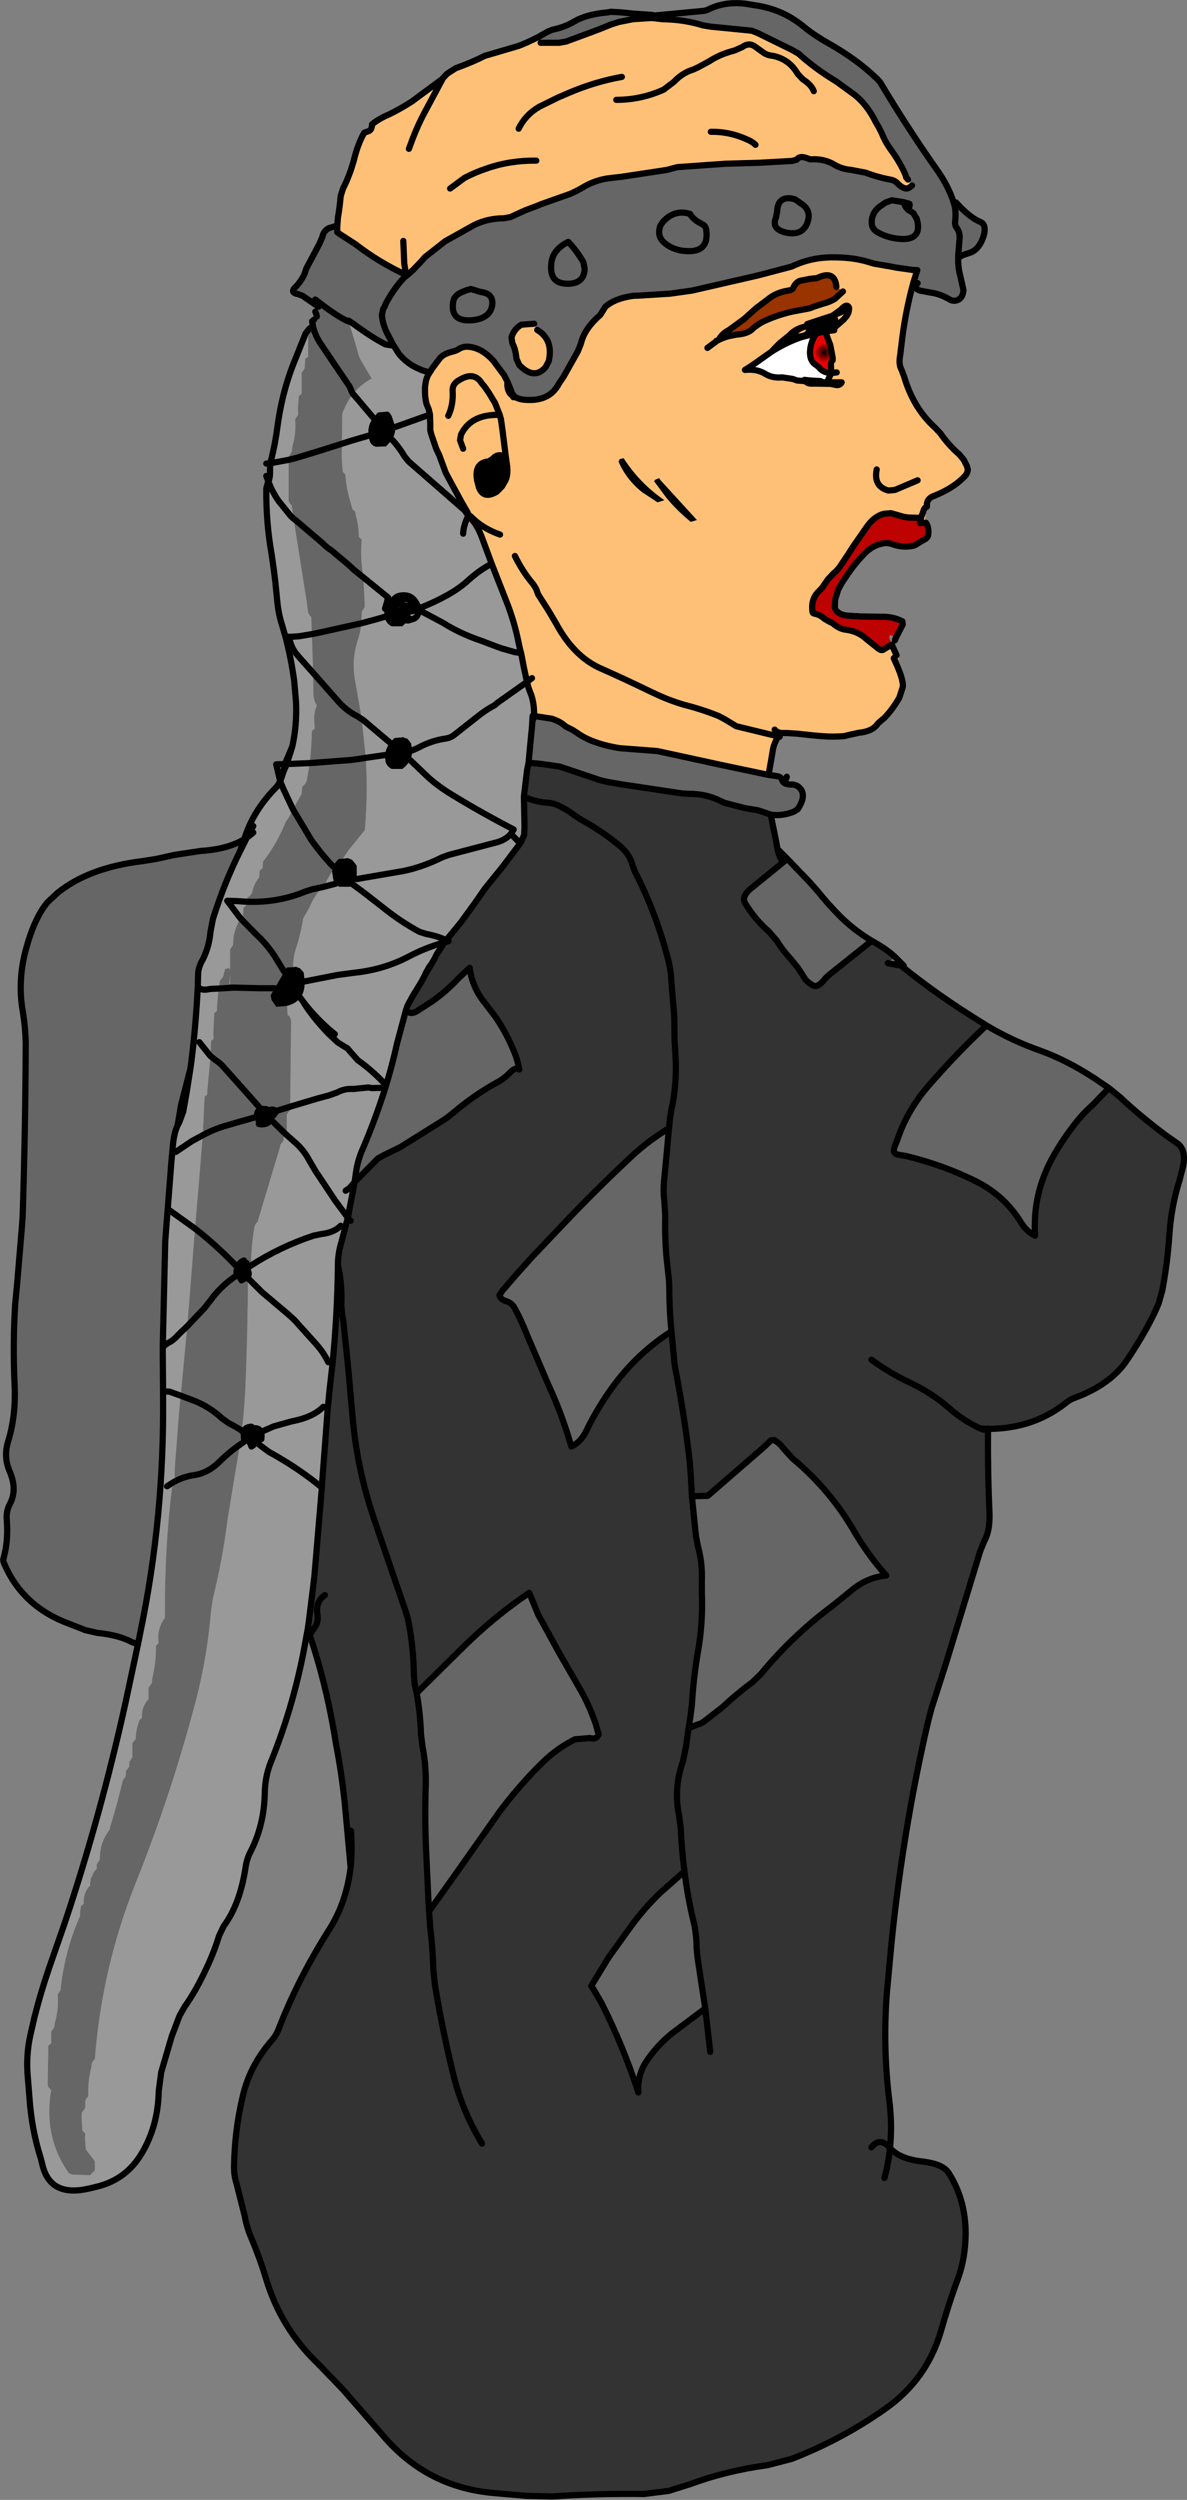
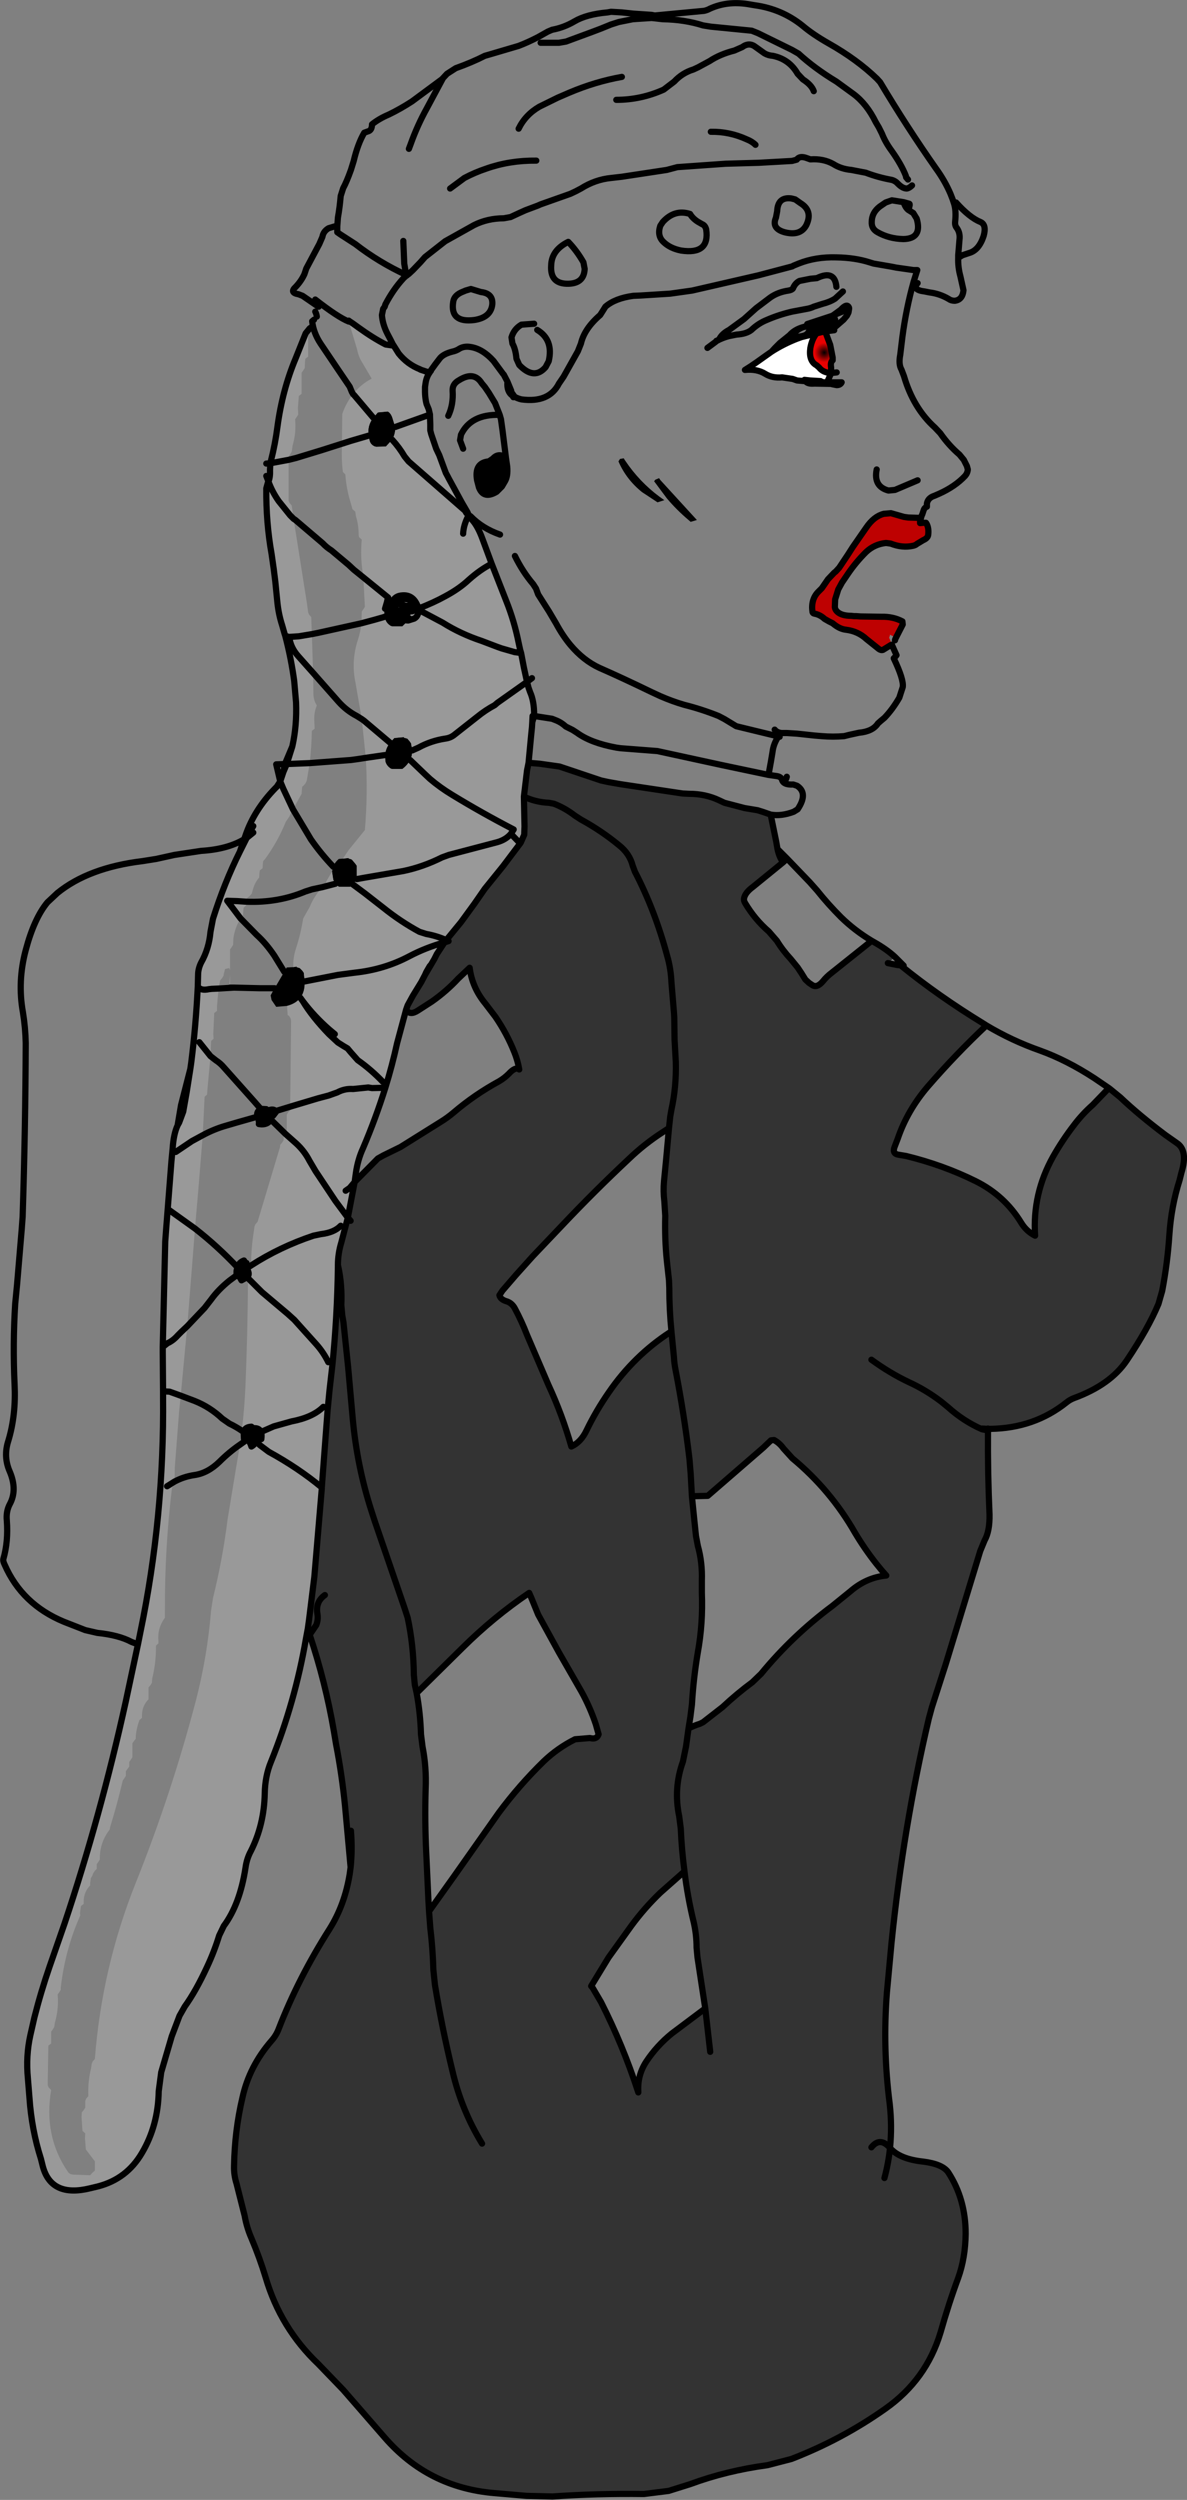
<svg xmlns="http://www.w3.org/2000/svg" height="403.1px" width="191.45px">
  <rect width="100%" height="100%" fill="#808080" stroke="none" />
  <g transform="matrix(1.0, 0.0, 0.0, 1.0, 105.75, 129.25)">
-     <path d="M40.7 -100.3 L40.4 -100.65 40.35 -100.9 Q39.65 -102.7 38.05 -104.95 37.05 -106.3 36.5 -107.7 L36.0 -108.7 35.5 -109.55 Q34.05 -112.5 31.9 -114.1 L29.15 -116.1 Q25.6 -118.25 23.05 -120.6 L22.0 -121.2 16.5 -123.9 15.5 -124.3 8.9 -124.95 7.65 -125.15 Q4.65 -126.1 1.15 -126.15 L-0.15 -126.3 -0.65 -126.35 -3.0 -126.2 -3.7 -126.15 -5.95 -125.7 -7.2 -125.3 Q-9.0 -124.55 -10.25 -124.1 L-14.45 -122.55 -15.6 -122.35 -18.55 -122.35 -19.0 -123.25 -17.4 -124.15 -16.7 -124.45 Q-14.8 -124.8 -13.1 -125.8 -11.15 -126.95 -7.75 -127.25 L-7.2 -127.35 -5.45 -127.25 -3.6 -127.05 -0.65 -126.85 -0.15 -126.75 7.8 -127.5 Q8.3 -127.6 8.75 -127.85 11.5 -129.1 14.8 -128.6 L16.0 -128.4 Q20.35 -127.8 23.7 -125.1 25.35 -123.7 27.9 -122.25 32.5 -119.65 35.7 -116.55 L36.2 -116.0 Q40.6 -108.65 45.2 -102.1 46.65 -100.1 47.55 -98.0 L47.9 -97.1 48.1 -96.5 Q48.5 -95.35 48.3 -93.45 48.25 -92.85 48.6 -92.45 49.15 -91.65 49.0 -90.55 L48.8 -88.1 48.8 -87.8 48.8 -87.65 48.8 -87.8 48.8 -88.1 49.0 -90.55 Q49.15 -91.65 48.6 -92.45 48.25 -92.85 48.3 -93.45 48.5 -95.35 48.1 -96.5 L48.45 -96.6 Q50.65 -94.15 52.4 -93.45 53.4 -93.0 52.9 -91.2 52.15 -88.9 50.55 -88.45 L49.5 -88.1 49.0 -87.8 48.85 -87.75 48.8 -87.65 Q48.75 -86.15 49.15 -84.7 L49.65 -82.45 Q49.5 -80.9 48.25 -80.75 47.65 -80.75 47.25 -81.05 45.8 -81.9 44.15 -82.1 L43.4 -82.25 Q41.3 -82.5 42.25 -83.6 L41.6 -83.8 42.2 -85.7 41.6 -85.7 38.8 -86.1 38.05 -86.25 35.15 -86.75 34.5 -86.95 Q32.15 -87.7 29.15 -87.75 25.8 -87.85 23.05 -86.75 L22.2 -86.4 22.05 -86.3 16.55 -84.85 5.9 -82.4 2.35 -81.9 -2.4 -81.6 -3.6 -81.55 Q-6.55 -81.15 -8.1 -79.8 L-8.6 -79.0 -8.95 -78.45 Q-11.5 -76.25 -12.05 -73.85 L-12.55 -72.6 -14.4 -69.3 -14.85 -68.5 -15.6 -67.4 Q-17.2 -64.25 -21.65 -64.85 -22.3 -65.0 -22.8 -65.3 L-22.8 -65.35 -23.3 -66.05 -23.3 -66.25 -23.9 -67.7 -24.5 -68.85 -24.6 -68.95 -26.15 -71.05 Q-27.9 -73.0 -29.85 -73.3 -31.0 -73.5 -31.85 -72.9 -32.3 -72.65 -32.8 -72.55 -34.35 -72.15 -34.9 -71.35 L-35.55 -70.5 -36.2 -69.6 -36.25 -69.45 -36.35 -69.35 -36.4 -69.25 -36.9 -69.3 -37.2 -69.4 -37.95 -69.65 -38.0 -69.7 Q-40.05 -70.5 -41.45 -72.25 L-42.3 -73.6 -42.4 -73.75 -42.75 -74.45 -43.25 -75.4 Q-44.05 -76.95 -44.15 -78.45 L-43.95 -79.45 -43.7 -79.8 -43.6 -80.15 Q-42.35 -82.55 -40.7 -84.35 L-40.55 -84.5 -40.15 -84.85 -40.55 -84.5 -40.7 -84.35 Q-42.35 -82.55 -43.6 -80.15 L-43.7 -79.8 -43.95 -79.45 -44.15 -78.45 Q-44.05 -76.95 -43.25 -75.4 L-42.75 -74.45 -42.4 -73.75 -42.3 -73.6 -42.5 -73.55 -43.55 -73.7 Q-45.6 -74.75 -47.95 -76.45 L-48.85 -77.1 -49.45 -77.5 -49.5 -77.55 -49.5 -77.4 -48.15 -72.9 Q-47.9 -71.65 -47.3 -70.75 L-45.8 -68.2 Q-47.6 -67.25 -48.8 -65.7 L-49.0 -66.05 -49.35 -66.9 -51.15 -69.55 -54.05 -73.85 Q-55.2 -75.6 -55.4 -77.45 -55.2 -75.6 -54.05 -73.85 L-51.15 -69.55 -49.35 -66.9 -49.0 -66.05 -48.8 -65.7 Q-49.9 -64.35 -50.55 -62.5 L-50.6 -57.7 -53.9 -56.65 -58.0 -55.4 -59.2 -55.1 -58.0 -55.4 -53.9 -56.65 -50.6 -57.7 -50.6 -57.25 Q-50.7 -55.15 -50.45 -53.15 L-50.05 -52.75 Q-49.9 -50.6 -49.3 -48.55 L-48.9 -47.15 -48.45 -46.75 -48.35 -46.05 Q-47.9 -44.6 -47.9 -43.0 L-47.85 -42.65 -47.4 -42.25 Q-47.65 -39.55 -47.25 -36.95 L-47.15 -36.15 -48.7 -37.4 -49.5 -38.15 -52.3 -40.5 Q-53.1 -41.0 -53.7 -41.65 L-58.1 -45.4 -58.4 -45.6 -58.1 -45.4 -53.7 -41.65 Q-53.1 -41.0 -52.3 -40.5 L-49.5 -38.15 -48.7 -37.4 -47.15 -36.15 -46.9 -31.4 -47.15 -31.0 -47.4 -30.65 -47.45 -28.75 -54.45 -27.2 -55.45 -27.0 -54.45 -27.2 -47.45 -28.75 Q-47.6 -27.35 -48.05 -26.0 -49.15 -22.6 -48.4 -19.1 L-47.4 -13.3 -48.2 -13.8 Q-49.85 -14.65 -51.15 -16.1 L-55.25 -20.75 -55.45 -27.0 -55.55 -29.75 -55.9 -30.15 -56.05 -30.5 -56.25 -32.0 -58.4 -45.6 -58.7 -47.75 -59.05 -48.15 -59.2 -48.5 -59.2 -50.0 -59.2 -55.1 -59.2 -55.65 -58.95 -56.0 -58.7 -56.4 -58.55 -57.45 Q-57.95 -59.45 -58.15 -61.65 L-57.9 -62.0 -57.65 -62.4 -57.7 -63.5 -57.55 -65.4 -57.1 -65.75 -57.1 -66.9 -57.1 -69.15 -56.85 -69.5 -56.6 -69.9 -56.55 -71.0 -56.5 -71.4 -56.05 -71.75 -56.05 -72.9 -56.05 -75.15 -55.8 -75.5 -55.55 -75.9 -55.5 -76.5 -55.5 -77.0 -55.45 -77.4 -55.4 -77.45 -55.1 -77.7 -54.7 -78.15 -54.65 -78.2 -54.5 -78.5 -54.4 -79.6 -54.35 -79.8 -54.4 -79.8 -56.95 -81.55 -57.6 -81.8 Q-59.1 -82.05 -58.05 -83.0 -57.15 -83.95 -56.65 -85.05 L-56.35 -85.95 -54.25 -89.9 -53.75 -91.05 Q-53.6 -91.95 -52.75 -92.45 L-51.75 -92.75 -51.35 -92.75 -51.35 -92.65 -51.35 -91.8 -50.85 -91.45 -48.45 -89.9 Q-44.65 -86.95 -40.2 -84.9 L-40.15 -84.85 -40.1 -84.85 -40.0 -85.0 -39.85 -85.05 -39.15 -85.7 -37.95 -86.95 -37.2 -87.8 -33.95 -90.35 -29.3 -92.95 Q-27.1 -94.05 -24.5 -94.05 L-23.4 -94.25 -22.0 -94.9 -21.0 -95.35 -19.0 -96.1 -18.55 -96.3 -13.75 -98.0 Q-12.85 -98.4 -12.05 -98.85 -9.75 -100.3 -7.2 -100.55 L-5.45 -100.75 1.8 -101.85 3.5 -102.3 11.3 -102.85 16.65 -103.0 22.0 -103.3 22.75 -103.5 Q23.2 -104.2 24.4 -103.75 L24.95 -103.55 Q27.05 -103.7 28.65 -102.8 29.9 -102.0 31.55 -101.85 L33.9 -101.4 Q35.85 -100.65 38.05 -100.25 38.65 -100.1 39.1 -99.6 39.85 -98.85 40.5 -98.85 40.9 -98.9 41.35 -99.35 L40.7 -100.3 M40.0 -96.65 L38.1 -96.95 37.1 -96.6 36.15 -95.95 Q34.85 -94.95 34.85 -93.45 34.8 -92.35 35.8 -91.8 37.65 -90.75 39.95 -90.7 43.05 -90.75 42.1 -94.0 L41.55 -94.9 40.75 -95.4 41.55 -94.9 42.1 -94.0 Q43.05 -90.75 39.95 -90.7 37.65 -90.75 35.8 -91.8 34.8 -92.35 34.85 -93.45 34.85 -94.95 36.15 -95.95 L37.1 -96.6 38.1 -96.95 40.0 -96.65 Q40.25 -95.8 40.75 -95.4 41.1 -96.35 40.9 -96.4 L40.0 -96.65 M18.2 -4.3 L19.6 -4.1 Q20.1 -4.0 20.25 -3.75 L20.35 -3.65 Q20.5 -2.65 22.2 -2.75 L22.8 -2.55 Q24.65 -1.35 22.9 1.25 L22.25 1.65 Q20.25 2.4 18.55 2.1 L17.4 1.7 16.45 1.4 14.35 1.05 11.1 0.2 10.25 -0.2 Q8.05 -1.25 5.4 -1.25 L4.35 -1.3 -5.65 -2.8 -7.65 -3.15 -8.8 -3.4 -15.5 -5.65 -18.7 -6.1 -20.5 -6.25 -20.1 -10.5 -19.95 -12.0 -19.9 -12.8 -19.85 -13.8 -19.75 -13.8 -19.6 -13.8 -16.7 -13.35 -16.2 -13.15 Q-15.25 -12.8 -14.5 -12.1 L-13.4 -11.55 -12.7 -11.1 Q-10.45 -9.45 -6.35 -8.7 L-5.65 -8.6 0.2 -8.15 0.25 -8.15 10.6 -5.9 18.2 -4.3 M20.8 -91.8 Q23.35 -91.15 24.3 -92.95 25.4 -95.25 23.35 -96.5 L22.5 -97.1 21.9 -97.25 Q19.7 -97.55 19.6 -95.2 L19.4 -94.15 Q18.65 -92.4 20.8 -91.8 18.65 -92.4 19.4 -94.15 L19.6 -95.2 Q19.7 -97.55 21.9 -97.25 L22.5 -97.1 23.35 -96.5 Q25.4 -95.25 24.3 -92.95 23.35 -91.15 20.8 -91.8 M6.8 -93.5 Q5.95 -94.05 5.55 -94.75 3.05 -95.55 1.15 -93.45 L0.75 -92.85 Q0.2 -91.2 1.3 -90.2 2.35 -89.2 4.1 -88.85 8.75 -88.15 8.15 -92.25 8.0 -92.9 7.5 -93.1 L6.8 -93.5 7.5 -93.1 Q8.0 -92.9 8.15 -92.25 8.75 -88.15 4.1 -88.85 2.35 -89.2 1.3 -90.2 0.2 -91.2 0.75 -92.85 L1.15 -93.45 Q3.05 -95.55 5.55 -94.75 5.95 -94.05 6.8 -93.5 M2.15 52.65 L1.7 57.6 1.35 61.2 Q1.2 62.85 1.4 64.45 L1.55 66.8 Q1.45 70.55 1.8 74.0 L2.15 77.2 2.2 78.4 Q2.2 82.0 2.55 85.45 L2.35 85.55 Q-3.5 89.35 -7.55 95.25 -9.6 98.2 -11.15 101.4 -12.05 103.3 -13.6 104.0 -15.05 98.9 -17.3 94.05 L-20.75 86.0 Q-21.6 83.8 -22.7 81.75 -23.2 80.8 -24.15 80.55 -25.05 80.25 -25.2 79.6 L-24.7 78.85 -22.5 76.3 -19.85 73.35 -15.0 68.25 Q-9.85 62.8 -4.35 57.65 -1.8 55.2 1.15 53.3 L2.15 52.65 M5.85 112.05 L6.4 112.0 8.4 111.95 17.4 104.15 18.6 103.0 19.1 102.95 Q20.0 103.45 20.6 104.3 L22.05 105.9 Q28.2 111.0 32.15 117.9 33.7 120.5 35.55 122.85 L36.45 123.95 37.2 124.8 Q34.0 125.1 31.4 127.35 L28.5 129.7 Q22.05 134.5 17.0 140.65 L15.6 142.0 Q13.1 143.85 10.8 146.0 L7.65 148.45 7.15 148.7 Q6.2 149.0 5.3 149.45 L5.6 147.6 5.85 145.6 Q6.1 141.35 6.8 137.2 7.65 132.5 7.45 127.6 L7.45 125.6 Q7.55 122.7 6.8 120.0 L6.5 118.4 6.25 116.0 5.85 112.05 M4.65 172.5 Q5.15 176.65 6.15 180.75 6.6 182.75 6.6 184.8 L6.75 186.4 8.0 194.6 2.6 198.65 Q0.2 200.6 -1.5 203.15 -2.95 205.35 -2.8 208.0 L-2.85 208.0 Q-5.25 200.6 -8.8 193.6 L-10.15 191.3 -10.4 191.0 -7.6 186.4 -3.9 181.25 Q-1.8 178.4 0.75 175.95 L4.65 172.5 M21.2 9.2 L24.85 13.0 26.05 14.35 Q27.8 16.55 29.9 18.65 32.1 20.8 34.85 22.45 L28.4 27.6 Q27.6 28.2 27.0 28.95 26.0 30.15 25.2 29.55 L24.75 29.25 24.15 28.7 23.5 27.65 22.9 26.75 21.8 25.4 Q20.5 24.0 19.55 22.45 L18.25 20.95 Q16.0 19.0 14.45 16.4 14.2 16.0 14.25 15.65 14.4 14.7 15.7 13.75 L20.55 9.8 21.2 9.2 M53.35 36.1 Q57.45 38.55 62.0 40.15 66.3 41.7 70.75 44.6 L73.1 46.2 70.5 48.9 Q68.8 50.4 67.45 52.2 65.6 54.6 64.1 57.25 60.75 63.25 61.2 70.0 59.8 69.3 58.95 67.9 56.25 63.5 51.6 61.2 46.35 58.6 40.4 57.15 L39.2 56.95 Q38.1 56.8 38.55 55.65 L39.05 54.35 Q40.6 49.8 43.9 45.95 48.4 40.75 53.35 36.1 M-83.5 135.9 L-84.55 135.5 Q-86.6 134.4 -90.05 134.05 L-92.0 133.6 -95.45 132.25 Q-102.2 129.45 -105.0 123.05 -105.3 122.45 -105.2 122.1 -104.4 119.3 -104.65 115.95 -104.8 114.45 -104.15 113.25 -102.95 111.0 -104.15 108.1 -105.25 105.65 -104.4 103.05 -103.15 98.9 -103.4 93.95 -103.7 87.45 -103.3 81.0 L-103.0 77.9 -102.25 69.0 -102.1 66.95 Q-101.65 52.95 -101.6 38.95 -101.65 36.45 -102.05 34.0 -102.95 29.0 -101.6 23.95 -100.25 18.85 -98.1 16.25 L-96.5 14.75 Q-91.45 10.65 -82.75 9.6 L-80.55 9.25 -77.6 8.6 -73.3 7.95 Q-69.1 7.7 -66.4 6.1 L-67.05 8.05 Q-69.55 13.05 -71.4 18.9 L-71.8 21.0 Q-72.05 23.75 -73.3 25.95 -73.8 26.95 -73.8 27.95 L-73.85 29.8 Q-74.15 36.05 -74.9 42.05 L-75.05 43.1 -76.55 48.95 -77.1 52.2 Q-77.75 53.6 -77.9 55.9 L-78.1 58.0 -78.7 65.7 -78.95 68.9 -79.1 70.95 -79.5 87.95 -79.5 88.8 -79.45 95.1 -79.45 95.95 Q-79.25 115.35 -83.1 133.9 L-83.5 135.9 M-11.65 -86.95 Q-12.7 -88.8 -14.1 -90.25 -16.8 -88.9 -16.85 -86.45 -17.05 -83.6 -14.4 -83.5 -11.55 -83.4 -11.45 -85.9 L-11.65 -86.95 -11.45 -85.9 Q-11.55 -83.4 -14.4 -83.5 -17.05 -83.6 -16.85 -86.45 -16.8 -88.9 -14.1 -90.25 -12.7 -88.8 -11.65 -86.95 M-19.1 -76.05 L-19.6 -77.05 -21.65 -76.9 Q-22.85 -76.2 -23.25 -74.85 L-23.1 -73.85 Q-22.6 -73.0 -22.45 -71.4 L-22.0 -70.4 Q-19.6 -67.9 -17.75 -70.05 L-17.25 -71.0 Q-16.45 -74.45 -19.1 -76.05 M-30.65 -82.4 L-31.0 -82.25 Q-32.5 -81.7 -32.65 -80.6 -33.2 -77.15 -29.25 -77.65 -26.6 -78.05 -26.35 -80.15 -26.2 -81.9 -28.1 -82.15 L-28.15 -82.15 -29.8 -82.65 -30.65 -82.4 -29.8 -82.65 -28.15 -82.15 -28.1 -82.15 Q-26.2 -81.9 -26.35 -80.15 -26.6 -78.05 -29.25 -77.65 -33.2 -77.15 -32.65 -80.6 -32.5 -81.7 -31.0 -82.25 L-30.65 -82.4 M-54.9 -80.95 Q-51.25 -78.1 -49.5 -77.4 -51.25 -78.1 -54.9 -80.95 M-55.25 -20.75 L-51.15 -16.1 Q-49.85 -14.65 -48.2 -13.8 L-47.4 -13.3 -46.75 -7.05 -48.05 -6.85 -49.15 -6.7 -55.8 -6.2 -49.15 -6.7 -48.05 -6.85 -46.75 -7.05 Q-46.4 -1.25 -46.9 4.6 L-49.5 7.8 -50.45 9.2 -51.1 9.25 Q-51.75 9.8 -52.0 10.5 -54.0 8.4 -55.6 6.1 L-58.5 1.25 -55.6 6.1 Q-54.0 8.4 -52.0 10.5 L-52.2 11.3 -53.15 12.9 -53.2 13.25 -53.75 13.8 Q-55.1 15.25 -55.8 17.0 L-56.85 18.85 Q-57.25 21.35 -58.0 23.65 -58.5 25.15 -58.45 26.7 L-59.5 26.75 -59.9 27.45 -61.5 24.85 Q-62.85 22.85 -64.35 21.5 L-66.95 18.85 -64.35 21.5 Q-62.85 22.85 -61.5 24.85 L-59.9 27.45 -61.45 30.1 -61.5 30.15 -62.1 31.25 -61.95 32.0 -61.2 33.1 -59.45 32.95 -59.35 34.45 -59.2 34.5 Q-58.8 34.9 -58.8 35.5 L-58.95 49.2 -61.25 49.9 Q-61.85 49.35 -62.85 50.05 L-62.8 49.6 -63.7 49.55 -64.75 48.35 -69.65 42.85 Q-70.2 42.2 -70.9 41.75 L-71.8 41.05 -70.9 41.75 Q-70.2 42.2 -69.65 42.85 L-64.75 48.35 -63.7 49.55 -62.8 49.6 -62.85 50.05 Q-61.85 49.35 -61.25 49.9 L-58.95 49.2 -58.95 49.75 -59.3 50.15 -59.5 50.5 -59.5 51.25 -59.5 53.1 -59.75 53.5 -59.75 53.55 -62.1 51.25 -62.0 50.9 -61.7 50.65 -61.2 50.0 -61.25 49.9 -62.0 50.15 -62.0 50.0 Q-62.45 50.1 -62.75 50.35 L-62.9 50.4 -62.95 50.4 -62.85 50.05 -63.05 50.2 -63.1 50.2 -63.25 50.05 -63.7 49.55 -63.9 49.7 Q-64.45 50.2 -64.2 50.8 L-67.55 51.75 -69.25 52.25 Q-71.2 52.8 -73.05 53.8 -71.2 52.8 -69.25 52.25 L-67.55 51.75 -64.2 50.8 Q-64.45 50.2 -63.9 49.7 L-63.7 49.55 -63.25 50.05 -63.1 50.2 -63.05 50.2 -62.85 50.05 -62.95 50.4 -62.9 50.4 -62.75 50.35 Q-62.45 50.1 -62.0 50.0 L-62.0 50.15 -61.25 49.9 -61.2 50.0 -61.7 50.65 -62.0 50.9 -62.1 51.25 -59.75 53.55 -60.0 53.85 -60.0 54.25 -60.0 54.6 -60.25 55.0 -60.55 55.35 -60.6 55.75 -64.2 67.75 -64.55 68.15 -64.7 68.5 -64.8 69.25 Q-65.25 71.95 -65.25 74.8 L-65.25 75.25 -65.6 75.65 -65.7 75.8 -65.8 75.55 -66.1 76.5 -65.9 76.7 -65.75 76.55 -65.75 76.85 -65.9 76.7 -66.8 77.2 -67.1 76.65 -67.6 76.4 -68.75 77.25 Q-70.55 78.7 -71.7 80.3 L-72.75 81.65 -75.55 84.6 -72.75 81.65 -71.7 80.3 Q-70.55 78.7 -68.75 77.25 L-67.6 76.4 -67.1 76.65 -66.8 77.2 -65.9 76.7 -65.75 76.85 Q-65.8 85.4 -66.15 94.0 -66.3 97.7 -66.75 101.45 -67.7 100.8 -68.75 100.3 L-69.9 99.5 Q-71.85 97.65 -74.35 96.65 L-76.6 95.8 -74.35 96.65 Q-71.85 97.65 -69.9 99.5 L-68.75 100.3 Q-67.7 100.8 -66.75 101.45 L-67.05 103.7 -67.8 108.2 -69.05 115.8 Q-69.85 122.2 -71.4 128.45 L-71.7 130.4 Q-72.3 137.8 -74.15 144.95 -78.1 160.0 -83.85 174.35 -89.3 187.95 -90.45 202.75 L-90.8 203.15 -90.95 203.5 -91.05 204.2 Q-91.6 206.4 -91.5 208.75 L-91.85 209.15 -92.0 209.5 -92.0 209.85 -92.0 210.6 -92.25 211.0 -92.55 211.35 -92.6 212.1 -92.45 214.35 -92.0 214.75 -92.05 215.5 -91.9 217.35 -90.45 219.25 -90.45 219.6 -90.45 220.75 -90.85 221.1 -91.2 221.5 -93.95 221.4 Q-94.55 221.35 -94.8 220.95 -98.75 215.2 -97.5 207.75 L-97.9 207.35 -98.05 207.0 -98.05 206.25 -97.95 200.6 -97.5 200.25 -97.5 199.85 -97.5 198.35 -97.25 198.0 -97.0 197.6 -96.9 196.9 Q-96.25 194.7 -96.45 192.35 L-96.2 192.0 -95.95 191.6 -95.95 191.25 Q-95.25 185.1 -92.8 179.6 L-92.85 179.25 -92.7 178.1 -92.25 177.75 -92.25 177.35 Q-92.25 175.85 -91.2 174.75 L-91.2 174.35 -91.1 173.6 -90.85 173.2 Q-90.7 172.6 -90.15 172.1 L-90.15 171.75 -90.15 171.35 -89.9 171.0 -89.65 170.6 -89.65 170.25 Q-89.6 167.75 -88.05 165.75 L-88.0 165.4 Q-86.85 161.7 -85.95 157.85 L-85.7 157.5 -85.45 157.1 -85.45 156.75 -85.45 156.35 -85.2 156.0 -84.9 155.6 -84.9 155.25 -84.9 154.85 -84.65 154.5 -84.4 154.1 -84.4 153.35 -84.4 151.85 -84.15 151.5 -83.85 151.1 -83.85 150.75 Q-83.75 149.4 -83.25 148.1 L-82.85 147.75 -82.85 147.35 Q-82.85 145.85 -81.8 144.75 L-81.8 144.35 -81.8 142.85 -81.5 142.5 -81.25 142.1 -81.2 141.4 Q-80.55 138.8 -80.6 136.1 L-80.2 135.75 -80.2 135.35 Q-80.4 133.3 -79.15 131.6 L-79.15 130.5 Q-79.2 120.4 -78.0 110.6 L-77.6 110.25 -77.6 109.65 -77.55 107.25 -76.85 98.2 -76.6 95.8 -75.55 84.6 -74.9 76.5 -74.3 68.85 -73.7 61.85 -73.05 53.8 -72.75 47.6 -72.35 47.25 -72.3 46.5 -71.8 41.05 -71.7 38.6 -71.3 38.25 -71.35 37.5 -71.2 34.1 -70.75 33.75 -70.75 33.0 -70.5 30.15 -70.25 28.85 -69.95 28.5 -69.7 28.1 -69.65 27.75 -69.45 27.0 -68.8 26.85 -68.65 27.15 -68.65 23.85 -68.4 23.5 -68.15 23.1 -68.1 22.0 Q-67.85 20.3 -66.95 18.85 L-66.55 18.25 -66.5 17.5 -66.45 17.1 -66.05 16.75 -66.0 16.15 -66.0 16.0 -65.95 15.6 -65.5 15.25 -65.15 14.85 -64.95 14.15 Q-64.65 13.05 -63.95 12.25 L-63.9 11.5 -63.85 11.1 -63.4 10.75 -63.35 10.0 -63.3 9.6 -62.95 9.2 Q-60.95 6.45 -59.65 3.25 L-59.1 2.45 -58.5 1.25 -57.1 -1.25 -57.05 -2.0 -57.0 -2.4 Q-56.4 -2.85 -56.25 -3.5 L-55.8 -6.2 Q-55.5 -8.75 -55.45 -11.4 L-55.0 -11.75 -55.05 -12.9 Q-55.15 -14.3 -54.65 -15.5 -55.2 -16.35 -55.2 -17.4 L-55.25 -20.75 M-19.9 -12.8 L-19.6 -13.8 -19.9 -12.8 M-40.25 33.55 Q-39.65 34.55 -38.35 33.7 L-36.1 32.25 Q-33.75 30.6 -31.85 28.55 L-30.0 26.8 Q-29.6 30.0 -27.45 32.6 L-25.85 34.7 Q-24.0 37.4 -22.8 40.4 -22.25 41.75 -22.0 43.2 -22.6 42.7 -23.7 43.9 -24.4 44.6 -25.25 45.1 -29.2 47.25 -32.6 50.15 -33.6 51.0 -34.75 51.7 L-41.15 55.7 -43.9 57.05 -44.8 57.55 -48.55 61.35 -48.35 59.9 Q-48.05 57.75 -47.2 55.9 -45.15 51.1 -43.6 46.15 -42.5 42.6 -41.7 38.95 L-40.25 33.55 M-66.0 16.15 Q-60.9 16.35 -56.5 14.5 L-55.4 14.15 -53.75 13.8 -55.4 14.15 -56.5 14.5 Q-60.9 16.35 -66.0 16.15 M-68.65 30.0 L-68.0 30.0 -70.5 30.15 -68.0 30.0 -68.65 30.0 -68.65 27.85 -68.8 30.0 -68.65 30.0 M-68.0 30.0 L-63.85 30.1 -61.45 30.1 -63.85 30.1 -68.0 30.0 M-38.55 143.75 L-31.15 136.45 Q-26.1 131.45 -20.4 127.6 L-20.05 128.4 -18.95 131.1 -15.6 137.2 -11.95 143.55 Q-10.55 146.1 -9.65 148.8 L-9.2 150.4 Q-9.5 151.3 -10.6 151.0 L-13.0 151.2 Q-15.8 152.6 -18.05 154.75 -22.0 158.6 -25.3 163.05 L-32.45 173.2 -36.55 178.95 -36.65 177.2 -37.0 169.6 Q-37.25 164.45 -37.1 159.2 -36.95 155.7 -37.6 152.4 L-37.85 150.4 Q-37.95 147.0 -38.55 143.75 M-63.55 52.05 L-63.4 51.35 -63.6 51.3 -63.95 51.6 -63.85 51.2 -64.05 51.05 -64.0 50.7 -63.45 50.55 -63.25 50.35 -63.1 50.25 -62.95 50.4 -63.05 50.65 -62.85 50.45 -62.3 51.05 -63.25 51.3 -63.4 51.35 -63.25 50.95 -63.05 50.65 -63.25 50.95 -63.4 51.35 -63.25 51.3 -62.3 51.05 -62.85 50.45 -63.05 50.65 -62.95 50.4 -63.45 50.55 -63.85 51.2 -63.6 51.3 -63.25 50.95 -63.6 51.3 -63.85 51.2 -63.45 50.55 -62.95 50.4 -62.9 50.4 -62.95 50.4 -63.1 50.25 -63.25 50.35 -63.45 50.55 -64.0 50.7 -64.05 51.05 -63.85 51.2 -63.95 51.6 -63.6 51.3 -63.4 51.35 -63.55 52.05 Q-62.45 52.05 -62.1 51.25 L-62.3 51.05 -62.0 50.9 -62.0 50.15 -62.0 50.9 -62.3 51.05 -62.1 51.25 Q-62.45 52.05 -63.55 52.05 L-64.0 52.0 -63.95 51.6 -64.0 51.6 -64.05 51.2 -64.05 51.05 -64.1 51.0 -64.2 50.8 -64.0 50.7 Q-63.85 50.25 -63.1 50.2 L-63.1 50.25 -63.05 50.2 -63.1 50.25 -63.1 50.2 Q-63.85 50.25 -64.0 50.7 L-64.2 50.8 -64.1 51.0 -64.05 51.05 -64.05 51.2 -64.0 51.6 -63.95 51.6 -64.0 52.0 -63.55 52.05 M-62.0 50.15 L-62.75 50.35 -62.85 50.45 -62.9 50.4 -62.85 50.45 -62.75 50.35 -62.0 50.15 M-65.75 76.55 L-65.9 76.7 -66.1 76.5 -65.8 75.55 -65.7 75.8 -65.75 76.0 -65.75 76.55 M-67.25 75.3 L-67.1 75.15 -67.1 75.2 -67.2 75.35 -67.15 75.4 -67.2 76.0 -67.2 76.1 -67.25 76.15 -67.2 76.3 -67.35 76.2 -67.6 76.4 -67.6 76.1 -67.55 75.85 -67.6 75.7 -67.5 75.25 -67.45 75.1 -67.25 75.3 -67.2 75.35 -67.25 76.15 -67.35 76.2 -67.55 75.85 -67.25 75.3 -67.55 75.85 -67.35 76.2 -67.25 76.15 -67.2 75.35 -67.25 75.3 -67.45 75.1 -67.5 75.25 -67.6 75.7 -67.55 75.85 -67.6 76.1 -67.6 76.4 -67.35 76.2 -67.2 76.3 -67.25 76.15 -67.2 76.1 -67.2 76.0 -67.15 75.4 -67.2 75.35 -67.1 75.2 -67.1 75.15 -67.25 75.3 M-66.0 75.25 L-65.95 75.3 -66.0 75.5 -66.1 75.35 -66.0 75.25 -66.2 75.0 -66.5 74.9 -66.75 74.95 -67.1 75.15 -66.8 74.8 -66.5 74.9 -66.1 75.35 -66.75 75.8 -67.05 75.5 -67.15 75.4 -67.1 75.2 -67.1 75.15 Q-66.95 74.4 -66.15 74.4 L-65.95 75.25 -66.0 75.25 -65.95 75.25 -66.15 74.4 Q-66.95 74.4 -67.1 75.15 L-67.1 75.2 -67.15 75.4 -67.05 75.5 -66.75 75.8 -66.1 75.35 -66.5 74.9 -66.8 74.8 -67.1 75.15 -66.75 74.95 -66.5 74.9 -66.2 75.0 -66.0 75.25 -66.1 75.35 -66.0 75.5 -65.95 75.3 -66.0 75.25 M-65.25 74.8 L-65.8 75.15 -66.0 74.4 -66.15 74.4 -66.4 74.0 Q-67.2 74.3 -67.45 75.1 -70.65 71.7 -74.3 68.85 -70.65 71.7 -67.45 75.1 -67.2 74.3 -66.4 74.0 L-66.15 74.4 -66.0 74.4 -65.8 75.15 -65.25 74.8 M-65.8 75.2 L-65.8 75.55 -65.95 75.3 -65.95 75.25 -65.8 75.15 -65.8 75.2 -65.8 75.15 -65.95 75.25 -65.95 75.3 -65.8 75.55 -65.8 75.2 M-67.6 76.1 L-67.6 75.7 -67.6 76.1 M-66.25 76.35 L-66.5 76.1 -67.05 76.35 -66.8 76.4 -66.4 76.4 -66.25 76.35 Q-65.8 76.0 -66.0 75.5 L-66.5 76.1 -66.75 75.8 -67.2 76.1 -67.2 76.3 -67.05 76.35 -67.2 76.4 -67.2 76.3 -67.2 76.4 -67.2 76.3 -67.2 76.4 -67.05 76.35 -67.2 76.3 -67.2 76.1 -66.75 75.8 -66.5 76.1 -66.0 75.5 Q-65.8 76.0 -66.25 76.35 L-66.1 76.5 -67.1 76.65 -67.2 76.4 -67.1 76.65 -66.1 76.5 -66.25 76.35 -66.4 76.4 -66.8 76.4 -67.05 76.35 -66.5 76.1 -66.25 76.35 M-67.05 103.7 Q-68.8 104.9 -70.35 106.45 -72.25 108.3 -74.4 108.6 -76.1 108.85 -77.6 109.65 -76.1 108.85 -74.4 108.6 -72.25 108.3 -70.35 106.45 -68.8 104.9 -67.05 103.7" fill="#666666" fill-rule="evenodd" stroke="none" />
-     <path d="M-18.55 -122.35 L-15.6 -122.35 -14.45 -122.55 -10.25 -124.1 Q-9.0 -124.55 -7.2 -125.3 L-5.95 -125.7 -3.7 -126.15 -3.0 -126.2 -0.65 -126.35 -0.15 -126.3 1.15 -126.15 Q4.65 -126.1 7.65 -125.15 L8.9 -124.95 15.5 -124.3 16.5 -123.9 22.0 -121.2 23.05 -120.6 Q25.6 -118.25 29.15 -116.1 L31.9 -114.1 Q34.05 -112.5 35.5 -109.55 L36.0 -108.7 36.5 -107.7 Q37.05 -106.3 38.05 -104.95 39.65 -102.7 40.35 -100.9 L40.4 -100.65 40.7 -100.3 41.35 -99.35 Q40.9 -98.9 40.5 -98.85 39.85 -98.85 39.1 -99.6 38.65 -100.1 38.05 -100.25 35.85 -100.65 33.9 -101.4 L31.55 -101.85 Q29.9 -102.0 28.65 -102.8 27.05 -103.7 24.95 -103.55 L24.4 -103.75 Q23.2 -104.2 22.75 -103.5 L22.0 -103.3 16.65 -103.0 11.3 -102.85 3.5 -102.3 1.8 -101.85 -5.45 -100.75 -7.2 -100.55 Q-9.75 -100.3 -12.05 -98.85 -12.85 -98.4 -13.75 -98.0 L-18.55 -96.3 -19.0 -96.1 -21.0 -95.35 -22.0 -94.9 -23.4 -94.25 -24.5 -94.05 Q-27.1 -94.05 -29.3 -92.95 L-33.95 -90.35 -37.2 -87.8 -37.95 -86.95 -39.15 -85.7 -39.85 -85.05 -40.0 -85.0 -40.1 -84.85 -40.15 -84.85 -40.2 -84.9 Q-44.65 -86.95 -48.45 -89.9 L-50.85 -91.45 -51.35 -91.8 -51.35 -92.65 -51.35 -92.75 -51.25 -94.15 Q-50.95 -95.85 -50.8 -97.65 L-50.4 -98.9 Q-49.85 -99.9 -49.15 -101.85 L-48.7 -103.3 Q-48.05 -106.05 -47.0 -107.85 L-46.45 -108.05 Q-45.75 -108.2 -45.75 -109.2 -44.65 -110.1 -43.0 -110.8 -41.15 -111.7 -39.3 -112.9 L-34.5 -116.45 -34.3 -116.65 -33.65 -117.35 -32.25 -118.25 Q-29.6 -119.2 -27.55 -120.25 L-26.85 -120.45 -22.1 -121.85 Q-20.65 -122.4 -19.0 -123.25 L-18.55 -122.35 M-36.4 -69.25 L-36.35 -69.35 -36.25 -69.45 -36.2 -69.6 -35.55 -70.5 -34.9 -71.35 Q-34.35 -72.15 -32.8 -72.55 -32.3 -72.65 -31.85 -72.9 -31.0 -73.5 -29.85 -73.3 -27.9 -73.0 -26.15 -71.05 L-24.6 -68.95 -24.5 -68.85 -23.9 -67.7 Q-24.05 -66.1 -23.1 -65.45 L-22.95 -65.2 -22.8 -65.3 Q-22.3 -65.0 -21.65 -64.85 -17.2 -64.25 -15.6 -67.4 L-14.85 -68.5 -14.4 -69.3 -12.55 -72.6 -12.05 -73.85 Q-11.5 -76.25 -8.95 -78.45 L-8.6 -79.0 -8.1 -79.8 Q-6.55 -81.15 -3.6 -81.55 L-2.4 -81.6 2.35 -81.9 5.9 -82.4 16.55 -84.85 22.05 -86.3 22.2 -86.4 23.05 -86.75 Q25.8 -87.85 29.15 -87.75 32.15 -87.7 34.5 -86.95 L35.15 -86.75 38.05 -86.25 38.8 -86.1 41.6 -85.7 42.2 -85.7 41.6 -83.8 Q40.4 -79.5 39.8 -74.95 L39.45 -72.05 Q39.15 -70.5 39.65 -69.65 L40.05 -68.6 Q41.55 -63.45 45.05 -60.3 L45.9 -59.4 Q47.3 -57.4 49.0 -55.95 L49.7 -55.1 50.2 -54.1 50.35 -53.55 Q50.3 -52.95 49.9 -52.5 48.3 -50.8 45.75 -49.65 L44.95 -49.3 44.8 -49.25 Q43.9 -48.9 43.75 -48.05 L43.75 -47.9 43.75 -47.75 43.75 -47.65 43.75 -47.55 43.6 -46.5 43.55 -46.25 43.45 -45.6 43.45 -45.15 43.45 -45.1 43.5 -44.95 43.2 -44.95 43.15 -44.95 42.65 -44.9 42.4 -44.9 42.4 -45.1 42.45 -45.35 42.4 -45.75 40.75 -45.8 40.05 -45.9 37.95 -46.5 36.8 -46.4 Q35.2 -46.0 33.95 -44.15 L31.8 -41.05 31.0 -39.8 29.6 -37.7 29.05 -37.1 28.8 -36.9 28.75 -36.85 27.8 -35.85 26.8 -34.4 26.25 -33.85 Q25.0 -32.6 25.3 -30.55 25.35 -30.35 25.6 -30.3 26.5 -30.15 27.25 -29.45 L27.95 -29.05 28.55 -28.75 Q29.65 -27.8 30.75 -27.7 32.65 -27.45 34.0 -26.2 L36.0 -24.6 Q36.35 -24.35 36.65 -24.45 L37.95 -25.25 38.1 -25.3 38.4 -24.6 39.2 -23.15 Q39.3 -22.6 38.65 -23.35 L38.4 -23.1 Q40.05 -19.65 39.85 -18.45 L39.3 -16.75 Q38.2 -14.85 36.9 -13.5 L36.3 -13.0 35.85 -12.6 Q35.0 -11.3 32.8 -11.1 L31.2 -10.75 30.4 -10.55 Q28.6 -10.4 26.8 -10.55 L25.6 -10.65 22.8 -10.95 21.2 -11.05 20.3 -11.05 20.0 -11.1 20.0 -10.45 19.8 -10.5 Q19.0 -9.3 18.85 -8.0 L18.6 -6.5 18.2 -4.3 10.6 -5.9 0.25 -8.15 0.2 -8.15 -5.65 -8.6 -6.35 -8.7 Q-10.45 -9.45 -12.7 -11.1 L-13.4 -11.55 -14.5 -12.1 Q-15.25 -12.8 -16.2 -13.15 L-16.7 -13.35 -19.6 -13.8 -19.6 -14.0 -19.6 -13.8 -19.75 -13.8 -19.85 -13.8 -19.6 -14.0 Q-19.6 -16.2 -20.25 -17.65 L-20.5 -18.35 -20.75 -19.3 -21.25 -21.6 -21.7 -23.95 -21.85 -24.45 -22.1 -25.6 Q-22.8 -29.1 -24.1 -32.35 L-25.55 -36.05 -26.45 -38.35 -27.95 -42.4 Q-28.65 -44.3 -29.5 -45.3 L-30.2 -46.1 -30.2 -46.15 -30.55 -46.55 -30.75 -46.9 -31.25 -48.2 -33.4 -52.15 -33.5 -52.35 -33.85 -53.0 -34.9 -55.85 -35.4 -56.9 -36.2 -59.25 -36.35 -59.85 -36.35 -60.8 -36.4 -62.2 -36.4 -62.4 -36.6 -63.25 -36.95 -64.1 Q-37.25 -65.2 -37.2 -66.85 L-37.1 -67.55 Q-36.95 -68.5 -36.4 -69.25 M8.9 -108.0 Q11.9 -108.05 14.65 -106.8 15.55 -106.45 16.1 -105.9 15.55 -106.45 14.65 -106.8 11.9 -108.05 8.9 -108.0 M-6.35 -113.15 Q-2.35 -113.15 1.3 -114.8 L3.0 -116.1 Q4.3 -117.5 6.1 -118.05 L6.85 -118.4 8.05 -119.05 8.7 -119.4 Q10.35 -120.5 12.7 -121.1 L13.95 -121.65 Q15.1 -122.5 16.15 -121.65 L17.55 -120.65 Q18.15 -120.3 18.9 -120.25 21.55 -119.7 22.9 -117.35 L23.75 -116.45 Q25.15 -115.55 25.5 -114.55 25.15 -115.55 23.75 -116.45 L22.9 -117.35 Q21.55 -119.7 18.9 -120.25 18.15 -120.3 17.55 -120.65 L16.15 -121.65 Q15.1 -122.5 13.95 -121.65 L12.7 -121.1 Q10.35 -120.5 8.7 -119.4 L8.05 -119.05 6.85 -118.4 6.1 -118.05 Q4.3 -117.5 3.0 -116.1 L1.3 -114.8 Q-2.35 -113.15 -6.35 -113.15 M29.15 -83.0 Q28.9 -85.8 26.0 -84.4 L24.95 -84.3 23.2 -83.95 Q22.5 -83.6 22.15 -82.75 22.0 -82.5 21.45 -82.4 19.7 -82.15 18.45 -81.25 L16.2 -79.55 14.25 -77.8 11.85 -76.05 Q10.7 -75.45 10.25 -74.55 L9.9 -74.3 Q10.7 -74.75 11.8 -75.05 L13.05 -75.3 Q14.65 -75.4 15.45 -76.05 16.55 -77.1 17.9 -77.65 19.85 -78.5 22.0 -79.0 L24.4 -79.45 Q25.0 -79.55 25.5 -79.8 L26.9 -80.25 Q28.1 -80.55 28.95 -81.1 L30.2 -82.25 29.15 -83.0 M8.35 -73.15 L9.7 -74.15 9.8 -74.3 9.9 -74.3 9.8 -74.3 9.7 -74.15 8.35 -73.15 M25.95 -75.5 L23.55 -74.9 22.85 -74.65 Q20.65 -73.8 18.7 -72.55 L19.25 -73.15 20.05 -73.95 21.6 -75.2 Q22.35 -76.05 23.6 -76.45 L23.95 -76.55 Q22.4 -76.05 22.0 -74.8 L22.8 -74.9 23.6 -75.05 Q24.4 -75.2 24.65 -75.7 24.9 -76.05 25.55 -76.25 25.15 -75.15 26.5 -75.85 L27.15 -76.1 Q28.0 -76.35 28.55 -77.0 L28.75 -76.35 28.8 -76.0 27.6 -75.85 27.35 -75.8 27.6 -75.85 28.8 -76.0 28.75 -76.35 28.55 -77.0 Q28.0 -76.35 27.15 -76.1 L26.5 -75.85 Q25.15 -75.15 25.55 -76.25 24.9 -76.05 24.65 -75.7 24.4 -75.2 23.6 -75.05 L22.8 -74.9 22.0 -74.8 Q22.4 -76.05 23.95 -76.55 L23.6 -76.45 Q22.35 -76.05 21.6 -75.2 L20.05 -73.95 19.25 -73.15 18.7 -72.55 16.3 -70.85 15.35 -70.2 14.4 -69.6 Q16.35 -69.8 17.7 -68.95 18.85 -68.25 20.4 -68.4 L22.1 -68.15 22.8 -67.9 24.0 -67.8 24.15 -67.8 24.0 -68.0 24.9 -67.9 26.6 -67.8 26.8 -67.65 27.2 -67.6 27.6 -67.6 27.65 -67.6 28.2 -68.85 28.3 -69.1 28.3 -70.0 Q28.15 -70.85 28.55 -71.15 L28.55 -71.6 28.25 -73.15 28.15 -73.65 27.35 -75.8 26.8 -75.7 25.95 -75.5 M28.4 -77.7 L28.85 -77.95 28.95 -77.7 28.55 -77.0 28.4 -77.7 27.65 -77.5 27.25 -77.15 Q26.8 -76.55 25.65 -76.3 L25.55 -76.25 25.65 -76.3 Q26.8 -76.55 27.25 -77.15 L27.65 -77.5 28.4 -77.7 28.4 -78.3 27.95 -78.1 25.45 -77.0 Q25.75 -76.7 24.4 -76.6 L23.95 -76.55 24.4 -76.6 Q25.75 -76.7 25.45 -77.0 L27.95 -78.1 28.4 -78.3 28.4 -77.7 28.55 -77.0 28.95 -77.7 28.85 -77.95 28.4 -77.7 M31.2 -79.45 L28.4 -78.3 24.45 -77.0 24.6 -77.0 25.2 -77.2 25.45 -77.0 23.95 -76.55 25.45 -77.0 25.2 -77.2 24.6 -77.0 24.45 -77.0 28.4 -78.3 28.6 -78.4 28.75 -78.5 29.85 -79.3 Q30.9 -80.45 31.2 -79.6 L31.2 -79.45 31.1 -78.85 30.85 -78.35 30.3 -77.7 28.75 -76.35 30.3 -77.7 30.85 -78.35 31.1 -78.85 31.2 -79.45 31.2 -79.6 Q30.9 -80.45 29.85 -79.3 L28.75 -78.5 28.6 -78.4 28.4 -78.3 31.2 -79.45 M18.7 -72.55 L17.7 -71.85 16.3 -70.85 17.7 -71.85 18.7 -72.55 M0.55 -52.15 L-0.05 -51.9 -0.25 -51.65 1.8 -48.9 Q3.35 -47.05 5.3 -45.4 L5.65 -45.1 6.65 -45.4 0.75 -51.85 0.55 -52.15 M35.65 -53.55 Q35.1 -50.8 37.55 -50.15 L38.6 -50.25 42.25 -51.8 38.6 -50.25 37.55 -50.15 Q35.1 -50.8 35.65 -53.55 M29.2 -67.15 L28.35 -67.35 27.95 -67.45 27.2 -67.6 27.95 -67.45 28.35 -67.35 29.2 -67.15 Q29.8 -67.15 30.0 -67.6 L27.65 -67.6 30.0 -67.6 Q29.8 -67.15 29.2 -67.15 L28.45 -67.3 28.35 -67.35 25.6 -67.4 Q24.5 -67.3 24.15 -67.8 24.5 -67.3 25.6 -67.4 L28.35 -67.35 28.45 -67.3 29.2 -67.15 M26.8 -67.65 L24.9 -67.9 24.8 -67.9 24.15 -67.8 24.8 -67.9 24.9 -67.9 26.8 -67.65 M29.2 -69.2 L28.3 -69.1 29.2 -69.2 M1.4 -48.6 Q-1.9 -50.85 -4.3 -54.1 L-5.0 -55.1 -5.15 -55.35 -5.75 -55.25 -6.0 -54.85 Q-4.75 -51.95 -2.2 -49.9 L0.3 -48.25 1.4 -48.6 M-22.7 -39.6 Q-21.45 -37.05 -19.75 -35.05 L-19.3 -34.35 -18.95 -33.4 -17.2 -30.65 -16.05 -28.7 Q-15.0 -26.75 -13.75 -25.25 -11.65 -22.75 -9.05 -21.55 -5.5 -20.0 -0.65 -17.65 L0.75 -17.0 Q2.7 -16.15 4.6 -15.6 7.4 -14.9 10.15 -13.8 L11.1 -13.3 13.0 -12.15 19.8 -10.5 13.0 -12.15 11.1 -13.3 10.15 -13.8 Q7.4 -14.9 4.6 -15.6 2.7 -16.15 0.75 -17.0 L-0.65 -17.65 Q-5.5 -20.0 -9.05 -21.55 -11.65 -22.75 -13.75 -25.25 -15.0 -26.75 -16.05 -28.7 L-17.2 -30.65 -18.95 -33.4 -19.3 -34.35 -19.75 -35.05 Q-21.45 -37.05 -22.7 -39.6 M38.65 -23.35 L38.85 -23.6 38.4 -24.6 38.85 -23.6 38.65 -23.35 M19.2 -11.6 Q19.45 -11.25 20.0 -11.1 19.45 -11.25 19.2 -11.6 M42.65 -44.9 L42.65 -45.1 42.65 -45.2 42.9 -46.1 43.0 -46.3 43.05 -46.45 43.2 -46.9 43.25 -47.05 43.35 -47.25 43.45 -47.35 43.75 -47.65 43.45 -47.35 43.35 -47.25 43.25 -47.05 43.2 -46.9 43.05 -46.45 43.0 -46.3 42.9 -46.1 42.65 -45.2 42.65 -45.1 42.65 -44.9 M-40.7 -90.4 L-40.55 -86.75 -40.4 -85.85 -40.2 -84.9 -40.4 -85.85 -40.55 -86.75 -40.7 -90.4 M-22.1 -108.5 Q-21.0 -110.75 -18.75 -112.05 L-15.8 -113.5 -13.95 -114.3 Q-9.7 -116.1 -5.45 -116.85 -9.7 -116.1 -13.95 -114.3 L-15.8 -113.5 -18.75 -112.05 Q-21.0 -110.75 -22.1 -108.5 M-33.15 -98.85 L-30.85 -100.55 Q-29.15 -101.45 -27.35 -102.05 -23.55 -103.4 -19.25 -103.35 -23.55 -103.4 -27.35 -102.05 -29.15 -101.45 -30.85 -100.55 L-33.15 -98.85 M-39.8 -105.25 L-39.5 -106.05 Q-38.45 -109.0 -36.9 -111.8 L-34.3 -116.65 -36.9 -111.8 Q-38.45 -109.0 -39.5 -106.05 L-39.8 -105.25 M-19.6 -77.05 L-19.1 -76.05 Q-16.45 -74.45 -17.25 -71.0 L-17.75 -70.05 Q-19.6 -67.9 -22.0 -70.4 L-22.45 -71.4 Q-22.6 -73.0 -23.1 -73.85 L-23.25 -74.85 Q-22.85 -76.2 -21.65 -76.9 L-19.6 -77.05 M-40.2 -84.9 L-40.1 -84.85 -40.2 -84.9 M-24.15 -55.45 L-24.7 -59.85 -24.95 -61.65 -25.15 -62.35 -25.9 -64.25 -26.9 -65.9 -27.55 -66.85 -28.05 -67.45 Q-29.3 -69.45 -31.7 -67.95 -32.8 -67.35 -32.75 -66.25 -32.6 -64.0 -33.45 -62.2 -32.6 -64.0 -32.75 -66.25 -32.8 -67.35 -31.7 -67.95 -29.3 -69.45 -28.05 -67.45 L-27.55 -66.85 -26.9 -65.9 -25.9 -64.25 -25.15 -62.35 -24.95 -61.65 -24.7 -59.85 -24.15 -55.45 Q-25.35 -56.3 -26.25 -55.3 L-26.9 -54.85 Q-29.3 -54.65 -28.8 -51.8 L-28.5 -50.65 Q-27.75 -48.7 -25.65 -49.95 L-24.8 -50.8 -24.3 -51.65 Q-23.8 -52.5 -23.95 -54.05 L-24.15 -55.45 M-31.05 -56.9 L-31.55 -58.25 -31.4 -59.15 Q-29.8 -62.5 -25.15 -62.35 -29.8 -62.5 -31.4 -59.15 L-31.55 -58.25 -31.05 -56.9 M-25.1 -43.05 Q-27.95 -44.05 -29.85 -46.0 L-30.15 -46.2 -30.2 -46.3 -30.35 -46.65 -31.25 -48.2 -30.35 -46.65 -30.2 -46.3 -30.15 -46.2 -29.85 -46.0 Q-27.95 -44.05 -25.1 -43.05 M-49.5 -77.4 L-49.5 -77.55 -49.45 -77.5 -49.5 -77.4 M-30.2 -46.1 L-30.15 -46.15 -30.15 -46.2 -30.15 -46.15 -30.2 -46.1 M-19.95 -19.9 L-20.75 -19.3 -19.95 -19.9" fill="#fec076" fill-rule="evenodd" stroke="none" />
-     <path d="M9.9 -74.3 L10.25 -74.55 Q10.7 -75.45 11.85 -76.05 L14.25 -77.8 16.2 -79.55 18.45 -81.25 Q19.7 -82.15 21.45 -82.4 22.0 -82.5 22.15 -82.75 22.5 -83.6 23.2 -83.95 L24.95 -84.3 26.0 -84.4 Q28.9 -85.8 29.15 -83.0 L30.2 -82.25 28.95 -81.1 Q28.1 -80.55 26.9 -80.25 L25.5 -79.8 Q25.0 -79.55 24.4 -79.45 L22.0 -79.0 Q19.85 -78.5 17.9 -77.65 16.55 -77.1 15.45 -76.05 14.65 -75.4 13.05 -75.3 L11.8 -75.05 Q10.7 -74.75 9.9 -74.3" fill="#993300" fill-rule="evenodd" stroke="none" />
    <path d="M18.7 -72.55 Q20.65 -73.8 22.85 -74.65 L23.55 -74.9 25.95 -75.5 Q25.2 -74.55 24.95 -73.15 24.65 -71.05 25.95 -70.35 L26.35 -70.0 Q27.0 -69.15 28.3 -69.1 L28.2 -68.85 27.65 -67.6 27.6 -67.6 27.2 -67.6 26.8 -67.65 26.6 -67.8 24.9 -67.9 24.0 -68.0 24.15 -67.8 24.0 -67.8 22.8 -67.9 22.1 -68.15 20.4 -68.4 Q18.85 -68.25 17.7 -68.95 16.35 -69.8 14.4 -69.6 L15.35 -70.2 16.3 -70.85 18.7 -72.55" fill="#ffffff" fill-rule="evenodd" stroke="none" />
    <path d="M25.95 -75.5 L26.8 -75.7 27.35 -75.8 28.15 -73.65 28.25 -73.15 28.55 -71.6 28.55 -71.15 Q28.15 -70.85 28.3 -70.0 L28.3 -69.1 Q27.0 -69.15 26.35 -70.0 L25.95 -70.35 Q24.65 -71.05 24.95 -73.15 25.2 -74.55 25.95 -75.5" fill="url(#gradient0)" fill-rule="evenodd" stroke="none" />
    <path d="M0.55 -52.15 L0.75 -51.85 6.65 -45.4 5.65 -45.1 5.3 -45.4 Q3.35 -47.05 1.8 -48.9 L-0.25 -51.65 -0.05 -51.9 0.55 -52.15 M1.4 -48.6 L0.3 -48.25 -2.2 -49.9 Q-4.75 -51.95 -6.0 -54.85 L-5.75 -55.25 -5.15 -55.35 -5.0 -55.1 -4.3 -54.1 Q-1.9 -50.85 1.4 -48.6 M-24.15 -55.45 L-23.95 -54.05 Q-23.8 -52.5 -24.3 -51.65 L-24.8 -50.8 -25.65 -49.95 Q-27.75 -48.7 -28.5 -50.65 L-28.8 -51.8 Q-29.3 -54.65 -26.9 -54.85 L-26.25 -55.3 Q-25.35 -56.3 -24.15 -55.45 M-45.55 -61.9 L-44.8 -62.75 -43.2 -62.9 Q-42.75 -62.65 -42.5 -62.0 L-42.0 -60.4 Q-41.95 -59.3 -42.5 -58.35 L-43.5 -57.25 -45.05 -57.2 -45.3 -57.25 Q-46.0 -57.55 -46.15 -58.25 L-46.3 -59.0 Q-46.55 -60.6 -45.55 -61.9 M-43.7 -29.8 Q-43.95 -31.0 -43.4 -31.95 L-43.65 -31.1 -42.95 -31.1 -42.7 -31.1 Q-42.8 -29.3 -41.2 -29.7 -40.65 -29.2 -39.9 -29.2 -40.65 -29.2 -41.2 -29.7 -42.8 -29.3 -42.7 -31.1 L-41.95 -30.95 -41.55 -30.8 -41.1 -30.55 -40.65 -30.2 -40.4 -30.0 -40.55 -29.95 -41.2 -29.7 -41.35 -29.85 -41.2 -30.15 -40.65 -30.2 -41.2 -30.15 -41.35 -29.85 -41.2 -29.7 -40.55 -29.95 -40.4 -30.0 -39.7 -29.5 -39.9 -29.2 -40.85 -28.25 -42.45 -28.25 Q-42.65 -28.25 -42.85 -28.4 -43.45 -28.8 -43.65 -29.5 L-43.7 -29.8 M-42.85 -9.5 L-42.15 -10.25 -40.6 -10.4 -40.6 -10.3 -40.05 -10.15 -39.7 -9.75 -39.45 -9.4 -39.25 -8.25 Q-39.25 -7.4 -39.6 -6.7 -40.0 -5.9 -40.85 -5.25 L-42.45 -5.25 Q-42.65 -5.25 -42.85 -5.4 -43.45 -5.85 -43.6 -6.5 L-43.65 -7.5 Q-43.55 -8.6 -42.85 -9.5 M-41.35 -29.85 L-41.5 -30.05 -41.6 -30.2 -41.2 -30.15 -41.15 -30.4 -41.1 -30.55 -41.15 -30.4 -41.2 -30.15 -41.6 -30.2 -41.5 -30.05 -41.35 -29.85 M-41.6 -30.2 L-41.75 -30.5 -41.95 -30.95 -41.75 -30.5 -41.6 -30.2 M-50.45 9.2 L-49.5 9.1 -49.5 9.2 -49.25 9.25 -49.0 9.35 -48.45 10.0 -48.2 10.35 -48.2 11.85 -48.2 12.5 -48.2 12.6 -48.8 13.3 -48.85 13.35 -49.25 13.75 -51.1 13.75 -51.65 13.25 -52.0 12.6 -52.2 11.3 -52.0 10.5 Q-51.75 9.8 -51.1 9.25 L-50.45 9.2 M-58.45 26.7 L-57.9 26.6 -57.9 26.7 -57.4 26.85 -57.0 27.25 -56.75 27.6 -56.6 29.0 Q-56.55 30.65 -57.3 31.65 -58.05 32.6 -59.45 32.95 L-61.2 33.1 -61.95 32.0 -62.1 31.25 -61.5 30.15 -61.45 30.1 -59.9 27.45 -59.5 26.75 -58.45 26.7" fill="#000000" fill-rule="evenodd" stroke="none" />
    <path d="M43.5 -44.95 L43.6 -44.95 43.7 -44.8 Q44.1 -44.05 43.95 -42.95 43.85 -42.45 43.15 -42.15 L42.15 -41.55 Q41.95 -41.35 41.55 -41.25 39.8 -40.85 37.9 -41.6 L37.15 -41.7 Q35.25 -41.5 33.9 -40.2 32.25 -38.55 31.0 -36.7 L30.05 -35.3 29.45 -34.2 28.95 -32.6 28.9 -31.35 Q28.95 -30.95 29.25 -30.65 29.95 -29.95 31.55 -29.95 L32.0 -29.9 32.35 -29.9 33.05 -29.85 36.35 -29.8 Q38.3 -29.85 39.8 -29.05 L39.85 -28.55 38.95 -26.8 38.65 -26.2 38.6 -26.0 38.5 -26.55 37.9 -26.85 37.8 -26.9 37.75 -26.95 37.8 -26.85 37.65 -26.35 37.7 -26.35 38.1 -25.3 37.95 -25.25 36.65 -24.45 Q36.35 -24.35 36.0 -24.6 L34.0 -26.2 Q32.65 -27.45 30.75 -27.7 29.65 -27.8 28.55 -28.75 L27.95 -29.05 27.25 -29.45 Q26.5 -30.15 25.6 -30.3 25.35 -30.35 25.3 -30.55 25.0 -32.6 26.25 -33.85 L26.8 -34.4 27.8 -35.85 28.75 -36.85 28.8 -36.9 29.05 -37.1 29.6 -37.7 31.0 -39.8 31.8 -41.05 33.95 -44.15 Q35.2 -46.0 36.8 -46.4 L37.95 -46.5 40.05 -45.9 40.75 -45.8 42.4 -45.75 42.45 -45.35 42.4 -45.1 42.4 -44.9 42.65 -44.9 43.15 -44.95 43.2 -44.95 43.5 -44.95" fill="#be0101" fill-rule="evenodd" stroke="none" />
    <path d="M-20.5 -6.25 L-18.7 -6.1 -15.5 -5.65 -8.8 -3.4 -7.65 -3.15 -5.65 -2.8 4.35 -1.3 5.4 -1.25 Q8.05 -1.25 10.25 -0.2 L11.1 0.2 14.35 1.05 16.45 1.4 17.4 1.7 18.55 2.1 19.45 6.5 19.65 7.65 21.2 9.2 20.55 9.8 20.45 9.65 20.55 9.8 15.7 13.75 Q14.4 14.7 14.25 15.65 14.2 16.0 14.45 16.4 16.0 19.0 18.25 20.95 L19.55 22.45 Q20.5 24.0 21.8 25.4 L22.9 26.75 23.5 27.65 24.15 28.7 24.75 29.25 25.2 29.55 Q26.0 30.15 27.0 28.95 27.6 28.2 28.4 27.6 L34.85 22.45 35.2 22.65 Q37.25 23.8 38.6 25.05 L37.45 26.05 38.95 26.35 39.0 26.35 39.5 26.4 Q45.6 31.35 52.8 35.75 L53.35 36.1 Q48.4 40.75 43.9 45.95 40.6 49.8 39.05 54.35 L38.55 55.65 Q38.1 56.8 39.2 56.95 L40.4 57.15 Q46.35 58.6 51.6 61.2 56.25 63.5 58.95 67.9 59.8 69.3 61.2 70.0 60.75 63.25 64.1 57.25 65.6 54.6 67.45 52.2 68.8 50.4 70.5 48.9 L73.1 46.2 73.3 46.35 74.95 47.7 Q77.95 50.55 82.2 53.75 L84.05 55.05 Q85.9 56.25 84.8 59.85 L84.5 61.05 Q83.15 65.3 82.85 69.95 82.55 74.45 81.7 78.9 L81.1 81.0 Q79.45 84.95 76.0 90.1 73.35 94.05 67.45 96.2 66.8 96.45 66.25 96.9 61.05 101.05 54.0 101.15 L53.6 101.15 53.6 101.1 52.65 101.1 53.6 101.15 53.6 101.4 Q53.55 108.3 53.85 114.95 53.9 117.65 53.05 119.15 L52.35 120.85 46.8 139.05 44.55 146.05 44.05 147.9 Q39.95 165.35 38.05 183.95 L37.3 192.0 Q36.6 201.05 37.75 210.0 38.15 213.6 37.8 217.1 39.35 218.9 43.15 219.3 46.3 219.7 47.2 221.05 50.0 225.35 50.0 230.95 49.95 234.85 48.8 238.05 47.25 242.25 45.95 246.85 43.65 254.5 37.05 259.15 30.05 264.1 21.9 267.25 L18.05 268.25 Q11.4 269.15 5.6 271.3 L2.1 272.4 -1.9 272.9 Q-9.4 272.8 -16.65 273.3 L-20.85 273.2 -26.05 272.75 Q-36.7 271.85 -43.7 263.8 L-50.4 256.1 -54.4 251.95 Q-60.5 246.15 -62.9 238.0 -63.85 234.85 -65.2 231.65 -65.95 229.95 -66.3 228.0 L-67.6 222.85 Q-68.05 221.45 -68.0 219.95 -67.9 214.3 -66.65 209.0 -65.55 203.95 -61.95 199.8 -61.2 198.95 -60.8 197.9 -57.65 189.75 -52.6 181.8 -50.15 177.9 -49.35 172.95 L-49.2 171.85 -50.1 161.95 Q-50.6 156.9 -51.55 152.0 L-51.9 149.9 Q-53.25 142.0 -55.8 134.35 L-56.1 133.35 -55.9 131.9 -55.05 125.0 -53.85 110.8 -53.85 110.6 -53.65 107.95 -52.9 98.0 -52.6 94.9 -52.15 90.95 Q-51.35 83.05 -51.25 74.95 L-51.25 74.8 Q-51.25 72.9 -50.7 71.1 L-49.65 67.1 -48.55 61.35 -44.8 57.55 -43.9 57.05 -41.15 55.7 -34.75 51.7 Q-33.6 51.0 -32.6 50.15 -29.2 47.25 -25.25 45.1 -24.4 44.6 -23.7 43.9 -22.6 42.7 -22.0 43.2 -22.25 41.75 -22.8 40.4 -24.0 37.4 -25.85 34.7 L-27.45 32.6 Q-29.6 30.0 -30.0 26.8 L-31.85 28.55 Q-33.75 30.6 -36.1 32.25 L-38.35 33.7 Q-39.65 34.55 -40.25 33.55 L-40.0 32.85 -39.15 31.3 -37.8 29.1 -37.2 27.95 -36.2 26.25 -37.2 27.95 -37.0 27.5 -36.45 26.55 -36.2 26.25 -35.7 25.4 -35.3 24.6 -34.05 22.7 -33.4 22.5 -33.75 22.35 -33.45 21.95 -31.4 19.45 -29.25 16.5 -27.55 14.05 -24.6 10.4 -21.85 6.75 -21.75 6.6 -21.2 5.35 -21.15 4.0 -21.25 -0.8 -20.75 -5.0 -20.5 -6.25 M2.15 52.65 L2.35 50.8 2.55 49.65 Q3.35 46.0 3.25 42.0 L3.05 38.4 3.0 34.8 2.95 34.0 2.55 29.2 Q2.45 26.9 1.85 24.85 -0.1 17.55 -3.35 11.3 L-3.7 10.35 Q-4.2 8.4 -5.9 7.05 -8.75 4.7 -12.05 2.9 L-13.05 2.25 Q-14.6 1.05 -16.4 0.35 L-17.2 0.2 Q-19.4 0.1 -21.25 -0.8 -19.4 0.1 -17.2 0.2 L-16.4 0.35 Q-14.6 1.05 -13.05 2.25 L-12.05 2.9 Q-8.75 4.7 -5.9 7.05 -4.2 8.4 -3.7 10.35 L-3.35 11.3 Q-0.1 17.55 1.85 24.85 2.45 26.9 2.55 29.2 L2.95 34.0 3.0 34.8 3.05 38.4 3.25 42.0 Q3.35 46.0 2.55 49.65 L2.35 50.8 2.15 52.65 1.15 53.3 Q-1.8 55.2 -4.35 57.65 -9.85 62.8 -15.0 68.25 L-19.85 73.35 -22.5 76.3 -24.7 78.85 -25.2 79.6 Q-25.05 80.25 -24.15 80.55 -23.2 80.8 -22.7 81.75 -21.6 83.8 -20.75 86.0 L-17.3 94.05 Q-15.05 98.9 -13.6 104.0 -12.05 103.3 -11.15 101.4 -9.6 98.2 -7.55 95.25 -3.5 89.35 2.35 85.55 L2.55 85.45 Q2.2 82.0 2.2 78.4 L2.15 77.2 1.8 74.0 Q1.45 70.55 1.55 66.8 L1.4 64.45 Q1.2 62.85 1.35 61.2 L1.7 57.6 2.15 52.65 M5.85 112.05 L5.65 108.4 5.45 106.0 Q4.6 98.8 3.2 91.6 3.0 90.6 2.95 89.6 L2.6 86.0 2.55 85.55 2.55 85.45 2.55 85.55 2.6 86.0 2.95 89.6 Q3.0 90.6 3.2 91.6 4.6 98.8 5.45 106.0 L5.65 108.4 5.85 112.05 6.25 116.0 6.5 118.4 6.8 120.0 Q7.55 122.7 7.45 125.6 L7.45 127.6 Q7.65 132.5 6.8 137.2 6.1 141.35 5.85 145.6 L5.6 147.6 5.3 149.45 Q6.2 149.0 7.15 148.7 L7.65 148.45 10.8 146.0 Q13.1 143.85 15.6 142.0 L17.0 140.65 Q22.05 134.5 28.5 129.7 L31.4 127.35 Q34.0 125.1 37.2 124.8 L36.45 123.95 35.55 122.85 Q33.7 120.5 32.15 117.9 28.2 111.0 22.05 105.9 L20.6 104.3 Q20.0 103.45 19.1 102.95 L18.6 103.0 17.4 104.15 8.4 111.95 6.4 112.0 5.85 112.05 M4.65 172.5 Q4.2 169.05 4.05 165.6 L3.8 163.65 Q2.85 159.1 4.4 154.8 L4.9 152.35 5.3 149.45 4.9 152.35 4.4 154.8 Q2.85 159.1 3.8 163.65 L4.05 165.6 Q4.2 169.05 4.65 172.5 L0.75 175.95 Q-1.8 178.4 -3.9 181.25 L-7.6 186.4 -10.4 191.0 -10.15 191.3 -8.8 193.6 Q-5.25 200.6 -2.85 208.0 L-2.8 208.0 Q-2.95 205.35 -1.5 203.15 0.2 200.6 2.6 198.65 L8.0 194.6 6.75 186.4 6.6 184.8 Q6.6 182.75 6.15 180.75 5.15 176.65 4.65 172.5 M8.8 201.6 L8.0 194.6 8.8 201.6 M19.65 7.65 Q19.9 8.85 20.45 9.65 19.9 8.85 19.65 7.65 M34.8 90.0 Q37.75 92.15 40.8 93.6 43.55 94.85 46.05 96.75 L47.15 97.65 Q49.65 99.9 52.6 101.2 L52.8 101.25 53.6 101.4 52.8 101.25 52.6 101.2 Q49.65 99.9 47.15 97.65 L46.05 96.75 Q43.55 94.85 40.8 93.6 37.75 92.15 34.8 90.0 M37.8 217.1 Q36.2 215.25 34.8 217.0 36.2 215.25 37.8 217.1 37.55 219.55 36.9 221.95 37.55 219.55 37.8 217.1 M-49.2 67.6 L-49.65 67.1 -49.2 67.6 M-75.05 43.1 L-75.65 46.9 -76.2 50.0 -76.85 51.75 -77.1 52.2 -76.55 48.95 -75.05 43.1 M-38.55 143.75 L-38.85 142.4 -39.0 140.8 Q-39.05 136.05 -40.0 131.6 L-40.5 130.05 -45.3 116.05 -45.85 114.35 Q-48.15 107.2 -48.85 99.6 L-49.6 91.2 -50.35 84.0 -50.55 82.85 -50.7 81.2 Q-50.55 77.9 -51.2 74.95 L-51.25 74.8 -51.2 74.95 Q-50.55 77.9 -50.7 81.2 L-50.55 82.85 -50.35 84.0 -49.6 91.2 -48.85 99.6 Q-48.15 107.2 -45.85 114.35 L-45.3 116.05 -40.5 130.05 -40.0 131.6 Q-39.05 136.05 -39.0 140.8 L-38.85 142.4 -38.55 143.75 Q-37.95 147.0 -37.85 150.4 L-37.6 152.4 Q-36.95 155.7 -37.1 159.2 -37.25 164.45 -37.0 169.6 L-36.65 177.2 -36.55 178.95 -32.45 173.2 -25.3 163.05 Q-22.0 158.6 -18.05 154.75 -15.8 152.6 -13.0 151.2 L-10.6 151.0 Q-9.5 151.3 -9.2 150.4 L-9.65 148.8 Q-10.55 146.1 -11.95 143.55 L-15.6 137.2 -18.95 131.1 -20.05 128.4 -20.4 127.6 Q-26.1 131.45 -31.15 136.45 L-38.55 143.75 M-28.0 216.4 Q-31.3 211.0 -32.75 204.8 -34.45 197.8 -35.6 190.8 L-35.85 188.4 Q-35.95 184.95 -36.35 181.6 L-36.55 178.95 -36.35 181.6 Q-35.95 184.95 -35.85 188.4 L-35.6 190.8 Q-34.45 197.8 -32.75 204.8 -31.3 211.0 -28.0 216.4 M-53.35 127.95 Q-54.9 129.05 -54.55 131.0 -54.4 131.95 -54.75 132.8 L-55.8 134.35 -54.75 132.8 Q-54.4 131.95 -54.55 131.0 -54.9 129.05 -53.35 127.95 M-49.15 165.95 Q-48.9 169.05 -49.2 171.85 -48.9 169.05 -49.15 165.95 M-2.8 208.0 L-2.8 208.15 -2.85 208.0 -2.8 208.15 -2.8 208.0" fill="#333333" fill-rule="evenodd" stroke="none" />
    <path d="M-42.3 -73.6 L-41.45 -72.25 Q-40.05 -70.5 -38.0 -69.7 L-37.95 -69.65 -37.2 -69.4 -36.9 -69.3 -36.4 -69.25 Q-36.95 -68.5 -37.1 -67.55 L-37.2 -66.85 Q-37.25 -65.2 -36.95 -64.1 L-36.6 -63.25 -36.4 -62.4 -36.4 -62.2 -36.35 -60.8 -36.35 -59.85 -36.2 -59.25 -35.4 -56.9 -34.9 -55.85 -33.85 -53.0 -33.5 -52.35 -33.4 -52.15 -31.25 -48.2 -30.75 -46.9 -39.85 -54.85 -40.5 -55.65 Q-41.35 -57.1 -42.5 -58.35 -41.35 -57.1 -40.5 -55.65 L-39.85 -54.85 -30.75 -46.9 -30.55 -46.55 -30.2 -46.15 -30.2 -46.1 -29.5 -45.3 Q-28.65 -44.3 -27.95 -42.4 L-26.45 -38.35 Q-28.3 -37.4 -30.15 -35.75 -31.7 -34.3 -33.95 -33.1 -35.75 -32.1 -38.3 -31.1 L-38.4 -31.55 -38.4 -31.6 -38.45 -31.65 -38.55 -31.9 Q-39.3 -33.35 -40.8 -33.25 -42.1 -33.2 -42.5 -32.1 L-43.2 -32.8 -43.15 -32.9 -47.15 -36.15 -43.15 -32.9 -43.2 -32.8 -42.5 -32.1 Q-42.1 -33.2 -40.8 -33.25 -39.3 -33.35 -38.55 -31.9 L-38.45 -31.65 -38.4 -31.6 -38.4 -31.55 -38.3 -31.1 Q-35.75 -32.1 -33.95 -33.1 -31.7 -34.3 -30.15 -35.75 -28.3 -37.4 -26.45 -38.35 L-25.55 -36.05 -24.1 -32.35 Q-22.8 -29.1 -22.1 -25.6 L-21.85 -24.45 -21.7 -23.95 -21.25 -21.6 -20.75 -19.3 -25.55 -15.9 -25.95 -15.55 Q-27.45 -14.75 -28.8 -13.65 L-32.55 -10.7 Q-33.15 -10.25 -33.95 -10.15 -36.25 -9.8 -38.25 -8.7 L-39.25 -8.25 -38.25 -8.7 Q-36.25 -9.8 -33.95 -10.15 -33.15 -10.25 -32.55 -10.7 L-28.8 -13.65 Q-27.45 -14.75 -25.95 -15.55 L-25.55 -15.9 -20.75 -19.3 -20.5 -18.35 -20.25 -17.65 Q-19.6 -16.2 -19.6 -14.0 L-19.85 -13.8 -19.9 -12.8 -19.95 -12.0 -20.1 -10.5 -20.5 -6.25 -20.75 -5.0 -21.25 -0.8 -21.15 4.0 -21.2 5.35 -21.75 6.6 -21.85 6.75 -24.6 10.4 -27.55 14.05 -29.25 16.5 -31.4 19.45 -33.45 21.95 -33.75 22.35 -34.05 22.7 -35.3 24.6 -35.7 25.4 -36.2 26.25 -36.45 26.55 -37.0 27.5 -37.2 27.95 -37.8 29.1 -39.4 31.0 -39.15 31.3 -40.0 32.85 -40.25 33.55 -41.7 38.95 Q-42.5 42.6 -43.6 46.15 L-45.75 46.2 -46.35 46.1 -48.8 46.35 Q-50.15 46.25 -51.35 46.9 L-52.75 47.4 -54.45 47.85 -58.8 49.15 -58.95 49.2 -58.8 49.15 -54.45 47.85 -52.75 47.4 -51.35 46.9 Q-50.15 46.25 -48.8 46.35 L-46.35 46.1 -45.75 46.2 -43.6 46.15 Q-45.15 51.1 -47.2 55.9 -48.05 57.75 -48.35 59.9 L-48.55 61.35 -49.65 67.1 -51.65 64.4 -54.85 59.6 -55.85 57.9 Q-56.65 56.35 -57.95 55.15 L-59.75 53.55 -57.95 55.15 Q-56.65 56.35 -55.85 57.9 L-54.85 59.6 -51.65 64.4 -49.65 67.1 -50.7 71.1 Q-51.25 72.9 -51.25 74.8 L-51.25 74.95 Q-51.35 83.05 -52.15 90.95 L-52.6 94.9 -52.9 98.0 -53.65 107.95 -53.85 110.6 -53.85 110.8 -55.05 125.0 -55.9 131.9 -56.1 133.35 -56.4 134.95 Q-58.15 145.2 -62.05 154.85 -63.0 157.15 -63.05 159.95 -63.15 165.0 -65.3 169.25 -65.95 170.45 -66.15 171.9 -67.05 177.8 -69.65 181.3 L-70.4 182.85 Q-71.2 185.45 -72.35 187.9 -74.15 191.8 -75.95 194.3 L-76.8 195.8 -78.05 199.1 -79.75 204.9 -80.15 207.95 Q-80.25 213.5 -82.85 217.9 -85.3 222.1 -89.95 223.3 L-91.2 223.6 Q-97.5 225.15 -98.85 220.05 L-99.15 218.85 Q-100.65 214.15 -101.0 209.0 L-101.25 205.9 Q-101.6 202.25 -100.85 198.9 L-100.2 196.05 Q-99.15 191.9 -97.75 187.85 L-95.35 180.95 Q-89.5 163.5 -85.45 145.05 L-83.5 135.9 -83.1 133.9 Q-79.25 115.35 -79.45 95.95 L-79.45 95.1 -79.5 88.8 -79.5 87.95 -79.1 70.95 -78.95 68.9 -78.7 65.7 -78.1 58.0 -77.9 55.9 Q-77.75 53.6 -77.1 52.2 L-76.85 51.75 -76.2 50.0 -75.65 46.9 -75.05 43.1 -74.9 42.05 Q-74.15 36.05 -73.85 29.8 L-73.8 27.95 Q-73.8 26.95 -73.3 25.95 -72.05 23.75 -71.8 21.0 L-71.4 18.9 Q-69.55 13.05 -67.05 8.05 L-66.4 6.1 -65.95 5.85 -67.05 8.05 -65.95 5.85 -65.85 5.6 -66.15 5.45 Q-64.75 1.35 -61.35 -2.15 L-61.1 -2.4 -60.55 -3.25 -60.05 -4.75 -59.5 -6.05 -55.8 -6.2 -59.5 -6.05 -58.6 -8.9 Q-57.85 -12.25 -58.0 -16.0 L-58.3 -19.45 Q-58.8 -23.15 -59.75 -26.75 L-59.85 -27.05 -60.25 -28.45 Q-60.8 -30.15 -61.0 -32.0 L-61.35 -35.5 -61.6 -37.5 -61.95 -39.95 Q-62.85 -45.0 -62.8 -50.5 L-62.55 -51.4 -62.45 -51.6 Q-62.15 -52.3 -62.2 -53.5 L-62.15 -54.55 -62.05 -54.95 Q-61.35 -57.7 -61.0 -60.45 -60.2 -66.4 -58.05 -71.5 L-56.45 -75.5 -55.8 -76.3 -55.5 -76.5 -55.55 -75.9 -55.8 -75.5 -56.05 -75.15 -56.05 -72.9 -56.05 -71.75 -56.5 -71.4 -56.55 -71.0 -56.6 -69.9 -56.85 -69.5 -57.1 -69.15 -57.1 -66.9 -57.1 -65.75 -57.55 -65.4 -57.7 -63.5 -57.65 -62.4 -57.9 -62.0 -58.15 -61.65 Q-57.95 -59.45 -58.55 -57.45 L-58.7 -56.4 -58.95 -56.0 -59.2 -55.65 -59.2 -55.1 -59.2 -50.0 -59.2 -48.5 -59.05 -48.15 -58.7 -47.75 -58.4 -45.6 -58.95 -46.15 -60.8 -48.45 Q-61.85 -49.95 -62.45 -51.6 -61.85 -49.95 -60.8 -48.45 L-58.95 -46.15 -58.4 -45.6 -56.25 -32.0 -56.05 -30.5 -55.9 -30.15 -55.55 -29.75 -55.45 -27.0 -55.25 -20.75 -57.65 -23.45 Q-58.9 -24.85 -59.1 -26.55 L-57.55 -26.65 -55.45 -27.0 -57.55 -26.65 -59.1 -26.55 Q-58.9 -24.85 -57.65 -23.45 L-55.25 -20.75 -55.2 -17.4 Q-55.2 -16.35 -54.65 -15.5 -55.15 -14.3 -55.05 -12.9 L-55.0 -11.75 -55.45 -11.4 Q-55.5 -8.75 -55.8 -6.2 L-56.25 -3.5 Q-56.4 -2.85 -57.0 -2.4 L-57.05 -2.0 -57.1 -1.25 -58.5 1.25 -60.05 -2.05 -60.55 -3.25 -60.05 -2.05 -58.5 1.25 -59.1 2.45 -59.65 3.25 Q-60.95 6.45 -62.95 9.2 L-63.3 9.6 -63.35 10.0 -63.4 10.75 -63.85 11.1 -63.9 11.5 -63.95 12.25 Q-64.65 13.05 -64.95 14.15 L-65.15 14.85 -65.5 15.25 -65.95 15.6 -66.0 16.0 -66.0 16.15 -66.05 16.75 -66.45 17.1 -66.5 17.5 -66.55 18.25 -66.95 18.85 -69.1 16.0 -67.5 16.05 -66.0 16.15 -67.5 16.05 -69.1 16.0 -66.95 18.85 Q-67.85 20.3 -68.1 22.0 L-68.15 23.1 -68.4 23.5 -68.65 23.85 -68.65 27.15 -68.8 26.85 -69.45 27.0 -69.65 27.75 -69.7 28.1 -69.95 28.5 -70.25 28.85 -70.5 30.15 -70.75 33.0 -70.75 33.75 -71.2 34.1 -71.35 37.5 -71.3 38.25 -71.7 38.6 -71.8 41.05 -73.6 38.8 -71.8 41.05 -72.3 46.5 -72.35 47.25 -72.75 47.6 -73.05 53.8 -73.7 61.85 -74.3 68.85 -78.7 65.7 -74.3 68.85 -74.9 76.5 -75.55 84.6 -76.6 95.8 -76.85 98.2 -77.55 107.25 -77.6 109.65 -77.6 110.25 -78.0 110.6 Q-79.2 120.4 -79.15 130.5 L-79.15 131.6 Q-80.4 133.3 -80.2 135.35 L-80.2 135.75 -80.6 136.1 Q-80.55 138.8 -81.2 141.4 L-81.25 142.1 -81.5 142.5 -81.8 142.85 -81.8 144.35 -81.8 144.75 Q-82.85 145.85 -82.85 147.35 L-82.85 147.75 -83.25 148.1 Q-83.75 149.4 -83.85 150.75 L-83.85 151.1 -84.15 151.5 -84.4 151.85 -84.4 153.35 -84.4 154.1 -84.65 154.5 -84.9 154.85 -84.9 155.25 -84.9 155.6 -85.2 156.0 -85.45 156.35 -85.45 156.75 -85.45 157.1 -85.7 157.5 -85.95 157.85 Q-86.85 161.7 -88.0 165.4 L-88.05 165.75 Q-89.6 167.75 -89.65 170.25 L-89.65 170.6 -89.9 171.0 -90.15 171.35 -90.15 171.75 -90.15 172.1 Q-90.7 172.6 -90.85 173.2 L-91.1 173.6 -91.2 174.35 -91.2 174.75 Q-92.25 175.85 -92.25 177.35 L-92.25 177.75 -92.7 178.1 -92.85 179.25 -92.8 179.6 Q-95.25 185.1 -95.95 191.25 L-95.95 191.6 -96.2 192.0 -96.45 192.35 Q-96.25 194.7 -96.9 196.9 L-97.0 197.6 -97.25 198.0 -97.5 198.35 -97.5 199.85 -97.5 200.25 -97.95 200.6 -98.05 206.25 -98.05 207.0 -97.9 207.35 -97.5 207.75 Q-98.75 215.2 -94.8 220.95 -94.55 221.35 -93.95 221.4 L-91.2 221.5 -90.85 221.1 -90.45 220.75 -90.45 219.6 -90.45 219.25 -91.9 217.35 -92.05 215.5 -92.0 214.75 -92.45 214.35 -92.6 212.1 -92.55 211.35 -92.25 211.0 -92.0 210.6 -92.0 209.85 -92.0 209.5 -91.85 209.15 -91.5 208.75 Q-91.6 206.4 -91.05 204.2 L-90.95 203.5 -90.8 203.15 -90.45 202.75 Q-89.3 187.95 -83.85 174.35 -78.1 160.0 -74.15 144.95 -72.3 137.8 -71.7 130.4 L-71.4 128.45 Q-69.85 122.2 -69.05 115.8 L-67.8 108.2 -67.05 103.7 -66.75 101.45 Q-66.3 97.7 -66.15 94.0 -65.8 85.4 -65.75 76.85 L-65.75 76.55 Q-65.55 76.2 -65.7 75.8 -65.55 76.2 -65.75 76.55 L-65.75 76.0 -65.7 75.8 -65.6 75.65 -65.25 75.25 -65.25 74.8 Q-65.25 71.95 -64.8 69.25 L-64.7 68.5 -64.55 68.15 -64.2 67.75 -60.6 55.75 -60.55 55.35 -60.25 55.0 -60.0 54.6 -60.0 54.25 -60.0 53.85 -59.75 53.55 -59.75 53.5 -59.5 53.1 -59.5 51.25 -59.5 50.5 -59.3 50.15 -58.95 49.75 -58.95 49.2 -58.8 35.5 Q-58.8 34.9 -59.2 34.5 L-59.35 34.45 -59.45 32.95 Q-58.05 32.6 -57.3 31.65 -56.55 30.65 -56.6 29.0 L-56.75 27.6 -57.0 27.25 -57.4 26.85 -57.9 26.7 -57.9 26.6 -58.45 26.7 Q-58.5 25.15 -58.0 23.65 -57.25 21.35 -56.85 18.85 L-55.8 17.0 Q-55.1 15.25 -53.75 13.8 L-51.65 13.25 -53.75 13.8 -53.2 13.25 -53.15 12.9 -52.2 11.3 -52.0 12.6 -51.65 13.25 -51.1 13.75 -49.25 13.75 -48.85 13.35 -46.9 14.8 -43.95 17.1 Q-41.15 19.35 -38.1 21.0 L-37.0 21.35 Q-35.3 21.65 -33.75 22.35 -35.3 21.65 -37.0 21.35 L-38.1 21.0 Q-41.15 19.35 -43.95 17.1 L-46.9 14.8 -48.85 13.35 -48.8 13.3 -48.2 12.6 -48.2 12.5 -48.2 11.85 -48.2 10.35 -48.45 10.0 -49.0 9.35 -49.25 9.25 -49.5 9.2 -49.5 9.1 -50.45 9.2 -49.5 7.8 -46.9 4.6 Q-46.4 -1.25 -46.75 -7.05 L-47.4 -13.3 -48.4 -19.1 Q-49.15 -22.6 -48.05 -26.0 -47.6 -27.35 -47.45 -28.75 L-47.4 -30.65 -47.15 -31.0 -46.9 -31.4 -47.15 -36.15 -47.25 -36.95 Q-47.65 -39.55 -47.4 -42.25 L-47.85 -42.65 -47.9 -43.0 Q-47.9 -44.6 -48.35 -46.05 L-48.45 -46.75 -48.9 -47.15 -49.3 -48.55 Q-49.9 -50.6 -50.05 -52.75 L-50.45 -53.15 Q-50.7 -55.15 -50.6 -57.25 L-50.6 -57.7 -50.55 -62.5 Q-49.9 -64.35 -48.8 -65.7 -47.6 -67.25 -45.8 -68.2 L-47.3 -70.75 Q-47.9 -71.65 -48.15 -72.9 L-49.5 -77.4 -49.45 -77.5 -48.85 -77.1 -47.95 -76.45 Q-45.6 -74.75 -43.55 -73.7 L-42.5 -73.55 -42.3 -73.6 M-54.4 -79.8 L-54.35 -79.8 -54.4 -79.6 -54.5 -78.5 -54.65 -78.2 Q-54.7 -78.6 -54.9 -79.0 L-54.4 -79.8 M-45.55 -61.9 L-48.6 -65.5 -48.8 -65.7 -48.6 -65.5 -45.55 -61.9 Q-46.55 -60.6 -46.3 -59.0 L-46.15 -58.25 Q-46.0 -57.55 -45.3 -57.25 L-45.05 -57.2 -43.5 -57.25 -42.5 -58.35 Q-41.95 -59.3 -42.0 -60.4 L-42.5 -62.0 Q-42.75 -62.65 -43.2 -62.9 L-44.8 -62.75 -45.55 -61.9 M-36.4 -62.4 L-42.0 -60.4 -36.4 -62.4 M-62.15 -54.55 L-59.2 -55.1 -62.15 -54.55 M-50.6 -57.7 L-49.2 -58.15 -46.3 -59.0 -49.2 -58.15 -50.6 -57.7 M-31.05 -43.2 Q-31.0 -44.55 -30.2 -46.1 -31.0 -44.55 -31.05 -43.2 M-43.7 -29.8 L-44.0 -29.7 -45.4 -29.3 -47.45 -28.75 -45.4 -29.3 -44.0 -29.7 -43.7 -29.8 -43.65 -29.5 Q-43.45 -28.8 -42.85 -28.4 -42.65 -28.25 -42.45 -28.25 L-40.85 -28.25 -39.9 -29.2 -38.95 -29.5 Q-38.4 -29.8 -38.3 -30.45 L-38.25 -30.8 -37.55 -30.55 -34.35 -28.85 Q-31.5 -27.05 -28.05 -25.9 L-25.55 -24.95 -24.85 -24.7 -22.75 -24.1 -21.7 -23.95 -22.75 -24.1 -24.85 -24.7 -25.55 -24.95 -28.05 -25.9 Q-31.5 -27.05 -34.35 -28.85 L-37.55 -30.55 -38.25 -30.8 -38.3 -30.45 Q-38.4 -29.8 -38.95 -29.5 L-39.9 -29.2 -39.7 -29.5 -40.4 -30.0 -39.9 -30.5 -39.55 -30.7 -39.5 -30.7 Q-39.2 -30.6 -38.9 -30.9 L-38.85 -30.9 -38.7 -30.95 -38.25 -30.8 -38.3 -31.1 -38.7 -30.95 -38.8 -31.0 -38.4 -31.55 -38.45 -31.65 Q-40.1 -33.35 -41.9 -32.2 L-42.1 -31.9 -42.5 -32.1 -42.7 -31.2 -42.7 -31.1 -42.7 -31.2 -42.5 -32.1 -42.1 -31.9 -41.9 -32.2 Q-40.1 -33.35 -38.45 -31.65 L-38.4 -31.55 -38.8 -31.0 -38.7 -30.95 -38.3 -31.1 -38.25 -30.8 -38.7 -30.95 -38.85 -30.9 -38.9 -30.9 Q-39.2 -30.6 -39.5 -30.7 L-39.55 -30.7 -39.9 -30.5 -40.4 -30.0 -40.45 -30.25 -40.05 -30.45 -39.9 -30.5 -39.75 -30.75 -39.5 -30.7 -38.85 -30.9 -38.8 -31.0 -39.6 -31.3 -39.6 -31.6 -40.3 -31.55 -40.75 -31.7 -41.2 -31.8 -42.1 -31.9 -42.15 -31.65 -41.95 -30.95 -42.15 -31.65 -42.1 -31.9 -41.2 -31.8 -40.75 -31.7 -40.3 -31.55 -39.6 -31.6 -39.6 -31.3 -38.8 -31.0 -38.85 -30.9 -39.5 -30.7 -39.75 -30.75 -39.9 -30.5 -40.05 -30.45 -40.45 -30.25 -40.4 -30.0 -40.65 -30.2 -41.1 -30.55 -41.55 -30.8 -41.95 -30.95 -42.7 -31.1 -42.95 -31.1 -43.65 -31.1 -43.4 -31.95 Q-43.95 -31.0 -43.7 -29.8 M-43.2 -32.8 L-43.35 -32.1 -43.4 -31.95 -43.35 -32.1 -43.2 -32.8 M-59.75 -26.75 L-59.2 -26.55 -59.1 -26.55 -59.2 -26.55 -59.75 -26.75 M-42.85 -9.5 L-47.05 -13.05 -47.4 -13.3 -47.05 -13.05 -42.85 -9.5 Q-43.55 -8.6 -43.65 -7.5 L-43.6 -6.5 Q-43.45 -5.85 -42.85 -5.4 -42.65 -5.25 -42.45 -5.25 L-40.85 -5.25 Q-40.0 -5.9 -39.6 -6.7 L-37.2 -4.4 -36.4 -3.65 Q-34.75 -2.25 -32.85 -1.1 -28.1 1.8 -22.9 4.5 L-23.25 5.05 -23.35 5.2 Q-24.15 6.15 -25.55 6.55 L-33.35 8.6 -34.45 9.0 Q-37.55 10.55 -40.7 11.2 L-47.1 12.3 -48.2 12.5 -47.1 12.3 -40.7 11.2 Q-37.55 10.55 -34.45 9.0 L-33.35 8.6 -25.55 6.55 Q-24.15 6.15 -23.35 5.2 L-23.25 5.05 -22.9 4.5 Q-28.1 1.8 -32.85 -1.1 -34.75 -2.25 -36.4 -3.65 L-37.2 -4.4 -39.6 -6.7 Q-39.25 -7.4 -39.25 -8.25 L-39.45 -9.4 -39.7 -9.75 -40.05 -10.15 -40.6 -10.3 -40.6 -10.4 -42.15 -10.25 -42.85 -9.5 M-46.75 -7.05 L-43.65 -7.5 -46.75 -7.05 M-40.65 -30.2 L-40.45 -30.25 Q-40.55 -30.9 -39.75 -30.75 L-39.75 -30.85 -39.6 -31.3 -40.3 -31.55 -39.6 -31.3 -39.75 -30.85 -39.75 -30.75 Q-40.55 -30.9 -40.45 -30.25 L-40.65 -30.2 M-40.3 -31.55 Q-41.0 -31.35 -41.1 -30.55 -41.0 -31.35 -40.3 -31.55 M-23.35 5.2 L-21.85 6.75 -23.35 5.2 M-34.05 22.7 Q-37.1 23.55 -39.75 24.95 -43.8 27.1 -48.6 27.6 L-51.25 27.95 -56.6 29.0 -51.25 27.95 -48.6 27.6 Q-43.8 27.1 -39.75 24.95 -37.1 23.55 -34.05 22.7 M-64.9 5.0 L-65.95 5.85 -64.9 5.0 M-64.9 3.95 L-65.85 5.6 -64.9 3.95 M-68.65 30.0 L-68.8 30.0 -68.65 27.85 -68.65 30.0 M-73.85 29.8 Q-73.4 30.55 -72.05 30.25 L-71.6 30.2 -70.5 30.15 -71.6 30.2 -72.05 30.25 Q-73.4 30.55 -73.85 29.8 M-44.0 45.2 Q-45.85 43.25 -48.05 41.7 L-49.2 40.4 -49.7 39.8 -50.3 39.45 -51.25 38.85 -52.7 37.5 Q-55.4 34.7 -56.9 32.2 L-57.3 31.65 -56.9 32.2 Q-55.05 34.65 -52.65 36.75 L-51.75 37.5 -52.65 36.75 Q-55.05 34.65 -56.9 32.2 -55.4 34.7 -52.7 37.5 L-51.25 38.85 -50.3 39.45 -49.7 39.8 -49.2 40.4 -48.05 41.7 Q-45.85 43.25 -44.0 45.2 M-77.4 56.5 L-74.8 54.75 -73.05 53.8 -74.8 54.75 -77.4 56.5 M-50.0 62.75 L-49.35 62.3 -48.55 61.35 -49.35 62.3 -50.0 62.75 M-65.25 74.8 Q-60.6 71.8 -55.2 70.0 L-54.0 69.75 Q-51.85 69.5 -50.8 68.4 -51.85 69.5 -54.0 69.75 L-55.2 70.0 Q-60.6 71.8 -65.25 74.8 M-52.8 90.4 Q-53.55 88.85 -54.7 87.55 L-58.3 83.55 -59.35 82.6 -63.5 79.1 -65.7 76.9 -65.75 76.85 -65.7 76.9 -63.5 79.1 -59.35 82.6 -58.3 83.55 -54.7 87.55 Q-53.55 88.85 -52.8 90.4 M-79.5 87.95 L-78.75 87.35 Q-77.85 86.95 -77.1 86.1 L-76.5 85.5 -75.55 84.6 -76.5 85.5 -77.1 86.1 Q-77.85 86.95 -78.75 87.35 L-79.5 87.95 M-76.6 95.8 L-78.4 95.15 -79.45 95.1 -78.4 95.15 -76.6 95.8 M-53.6 97.6 Q-55.3 99.3 -58.75 99.95 L-61.6 100.75 -63.65 101.65 Q-63.95 100.95 -64.9 101.05 L-65.2 100.8 Q-66.25 100.85 -66.45 101.65 L-66.75 101.45 -66.45 101.65 Q-66.25 100.85 -65.2 100.8 L-64.9 101.05 Q-63.95 100.95 -63.65 101.65 L-61.6 100.75 -58.75 99.95 Q-55.3 99.3 -53.6 97.6 M-78.8 110.4 L-77.6 109.65 -78.8 110.4 M-65.6 102.45 L-65.5 102.35 -65.9 102.05 -65.55 101.2 -65.6 101.2 -66.0 101.95 -65.9 102.05 -65.95 102.35 -66.0 101.95 -65.95 102.6 -65.95 102.35 -65.7 102.55 -65.6 102.45 -65.6 102.6 -65.5 102.65 -65.25 102.5 -65.5 102.35 Q-65.15 101.95 -65.15 101.3 L-65.55 101.2 -65.5 101.15 -65.15 101.1 -65.2 100.8 -65.5 101.15 -65.95 101.6 -66.0 101.95 -66.45 101.65 -66.4 102.8 -66.0 102.7 -65.95 102.7 -65.85 102.85 -67.05 103.7 -65.85 102.85 -65.95 102.7 -66.0 102.7 -66.4 102.8 -66.45 101.65 -66.0 101.95 -65.95 101.6 -65.5 101.15 -65.2 100.8 -65.15 101.1 -64.9 101.05 Q-64.4 101.5 -64.35 102.0 L-63.65 101.65 Q-63.5 102.05 -63.6 102.8 L-64.5 102.8 -64.5 103.15 -63.8 103.8 -62.4 104.85 Q-57.65 107.45 -53.85 110.6 -57.65 107.45 -62.4 104.85 L-63.8 103.8 -64.5 103.15 -64.5 102.8 -63.6 102.8 Q-63.5 102.05 -63.65 101.65 L-64.35 102.0 Q-64.4 101.5 -64.9 101.05 L-65.15 101.1 -65.15 101.3 -65.05 101.4 -64.65 102.15 -64.35 102.0 -64.5 102.8 -64.8 102.75 -65.0 102.75 -64.65 103.05 -64.5 102.8 Q-64.5 102.5 -64.65 102.15 L-65.25 102.5 -65.0 102.75 -65.5 102.65 -65.65 102.75 -65.6 103.05 -64.8 103.2 -64.65 103.05 -64.5 103.15 Q-64.6 103.65 -65.2 104.0 L-65.3 103.7 -65.6 103.05 -65.85 102.85 -65.65 102.75 -65.6 102.6 -65.7 102.55 -65.95 102.7 -65.95 102.6 -66.0 102.7 -65.95 102.6 -65.95 102.7 -65.7 102.55 -65.6 102.6 -65.65 102.75 -65.85 102.85 -65.6 103.05 -65.3 103.7 -65.2 104.0 Q-64.6 103.65 -64.5 103.15 L-64.65 103.05 -64.8 103.2 -65.6 103.05 -65.65 102.75 -65.5 102.65 -65.0 102.75 -65.25 102.5 -64.65 102.15 Q-64.5 102.5 -64.5 102.8 L-64.65 103.05 -65.0 102.75 -64.8 102.75 -64.5 102.8 -64.35 102.0 -64.65 102.15 -65.05 101.4 -65.15 101.3 -65.15 101.1 -65.5 101.15 -65.55 101.2 -65.15 101.3 Q-65.15 101.95 -65.5 102.35 L-65.25 102.5 -65.5 102.65 -65.6 102.6 -65.6 102.45 -65.7 102.55 -65.95 102.35 -65.95 102.6 -66.0 101.95 -65.95 102.35 -65.9 102.05 -66.0 101.95 -65.6 101.2 -65.55 101.2 -65.9 102.05 -65.5 102.35 -65.6 102.45" fill="#999999" fill-rule="evenodd" stroke="none" />
    <path d="M-18.55 -122.35 L-15.6 -122.35 -14.45 -122.55 -10.25 -124.1 Q-9.0 -124.55 -7.2 -125.3 L-5.95 -125.7 -3.7 -126.15 -3.0 -126.2 -0.65 -126.35 -0.15 -126.3 1.15 -126.15 Q4.65 -126.1 7.65 -125.15 L8.9 -124.95 15.5 -124.3 16.5 -123.9 22.0 -121.2 23.05 -120.6 Q25.6 -118.25 29.15 -116.1 L31.9 -114.1 Q34.05 -112.5 35.5 -109.55 L36.0 -108.7 36.5 -107.7 Q37.05 -106.3 38.05 -104.95 39.65 -102.7 40.35 -100.9 L40.4 -100.65 40.7 -100.3 M41.35 -99.35 Q40.9 -98.9 40.5 -98.85 39.85 -98.85 39.1 -99.6 38.65 -100.1 38.05 -100.25 35.85 -100.65 33.9 -101.4 L31.55 -101.85 Q29.9 -102.0 28.65 -102.8 27.05 -103.7 24.95 -103.55 L24.4 -103.75 Q23.2 -104.2 22.75 -103.5 L22.0 -103.3 16.65 -103.0 11.3 -102.85 3.5 -102.3 1.8 -101.85 -5.45 -100.75 -7.2 -100.55 Q-9.75 -100.3 -12.05 -98.85 -12.85 -98.4 -13.75 -98.0 L-18.55 -96.3 -19.0 -96.1 -21.0 -95.35 -22.0 -94.9 -23.4 -94.25 -24.5 -94.05 Q-27.1 -94.05 -29.3 -92.95 L-33.95 -90.35 -37.2 -87.8 -37.95 -86.95 -39.15 -85.7 -39.85 -85.05 -40.0 -85.0 -40.1 -84.85 -40.15 -84.85 -40.55 -84.5 -40.7 -84.35 Q-42.35 -82.55 -43.6 -80.15 L-43.7 -79.8 -43.95 -79.45 -44.15 -78.45 Q-44.05 -76.95 -43.25 -75.4 L-42.75 -74.45 -42.4 -73.75 -42.3 -73.6 -41.45 -72.25 Q-40.05 -70.5 -38.0 -69.7 L-37.95 -69.65 -37.2 -69.4 -36.9 -69.3 -36.4 -69.25 -36.35 -69.35 -36.25 -69.45 -36.2 -69.6 -35.55 -70.5 -34.9 -71.35 Q-34.35 -72.15 -32.8 -72.55 -32.3 -72.65 -31.85 -72.9 -31.0 -73.5 -29.85 -73.3 -27.9 -73.0 -26.15 -71.05 L-24.6 -68.95 -24.5 -68.85 -23.9 -67.7 -23.3 -66.25 -23.3 -66.05 -22.8 -65.35 -22.8 -65.3 Q-22.3 -65.0 -21.65 -64.85 -17.2 -64.25 -15.6 -67.4 L-14.85 -68.5 -14.4 -69.3 -12.55 -72.6 -12.05 -73.85 Q-11.5 -76.25 -8.95 -78.45 L-8.6 -79.0 -8.1 -79.8 Q-6.55 -81.15 -3.6 -81.55 L-2.4 -81.6 2.35 -81.9 5.9 -82.4 16.55 -84.85 22.05 -86.3 22.2 -86.4 23.05 -86.75 Q25.8 -87.85 29.15 -87.75 32.15 -87.7 34.5 -86.95 L35.15 -86.75 38.05 -86.25 38.8 -86.1 41.6 -85.7 42.2 -85.7 41.6 -83.8 Q40.4 -79.5 39.8 -74.95 L39.45 -72.05 Q39.15 -70.5 39.65 -69.65 L40.05 -68.6 Q41.55 -63.45 45.05 -60.3 L45.9 -59.4 Q47.3 -57.4 49.0 -55.95 L49.7 -55.1 50.2 -54.1 50.35 -53.55 Q50.3 -52.95 49.9 -52.5 48.3 -50.8 45.75 -49.65 L44.95 -49.3 44.8 -49.25 Q43.9 -48.9 43.75 -48.05 L43.75 -47.9 43.75 -47.65 43.75 -47.55 M42.25 -83.6 Q41.3 -82.5 43.4 -82.25 L44.15 -82.1 Q45.8 -81.9 47.25 -81.05 47.65 -80.75 48.25 -80.75 49.5 -80.9 49.65 -82.45 L49.15 -84.7 Q48.75 -86.15 48.8 -87.65 L48.8 -87.8 48.8 -88.1 49.0 -90.55 Q49.15 -91.65 48.6 -92.45 48.25 -92.85 48.3 -93.45 48.5 -95.35 48.1 -96.5 L47.9 -97.1 47.55 -98.0 Q46.65 -100.1 45.2 -102.1 40.6 -108.65 36.2 -116.0 L35.7 -116.55 Q32.5 -119.65 27.9 -122.25 25.35 -123.7 23.7 -125.1 20.35 -127.8 16.0 -128.4 L14.8 -128.6 Q11.5 -129.1 8.75 -127.85 8.3 -127.6 7.8 -127.5 L-0.15 -126.75 -0.65 -126.85 -3.6 -127.05 -5.45 -127.25 -7.2 -127.35 -7.75 -127.25 Q-11.15 -126.95 -13.1 -125.8 -14.8 -124.8 -16.7 -124.45 L-17.4 -124.15 -19.0 -123.25 Q-20.65 -122.4 -22.1 -121.85 L-26.85 -120.45 -27.55 -120.25 Q-29.6 -119.2 -32.25 -118.25 L-33.65 -117.35 -34.3 -116.65 -36.9 -111.8 Q-38.45 -109.0 -39.5 -106.05 L-39.8 -105.25 M25.5 -114.55 Q25.15 -115.55 23.75 -116.45 L22.9 -117.35 Q21.55 -119.7 18.9 -120.25 18.15 -120.3 17.55 -120.65 L16.15 -121.65 Q15.1 -122.5 13.95 -121.65 L12.7 -121.1 Q10.35 -120.5 8.7 -119.4 L8.05 -119.05 6.85 -118.4 6.1 -118.05 Q4.3 -117.5 3.0 -116.1 L1.3 -114.8 Q-2.35 -113.15 -6.35 -113.15 M16.1 -105.9 Q15.55 -106.45 14.65 -106.8 11.9 -108.05 8.9 -108.0 M48.45 -96.6 Q50.65 -94.15 52.4 -93.45 53.4 -93.0 52.9 -91.2 52.15 -88.9 50.55 -88.45 L49.5 -88.1 49.0 -87.8 48.85 -87.75 M40.75 -95.4 L41.55 -94.9 42.1 -94.0 Q43.05 -90.75 39.95 -90.7 37.65 -90.75 35.8 -91.8 34.8 -92.35 34.85 -93.45 34.85 -94.95 36.15 -95.95 L37.1 -96.6 38.1 -96.95 40.0 -96.65 40.9 -96.4 Q41.1 -96.35 40.75 -95.4 40.25 -95.8 40.0 -96.65 M43.5 -44.95 L43.6 -44.95 43.7 -44.8 Q44.1 -44.05 43.95 -42.95 43.85 -42.45 43.15 -42.15 L42.15 -41.55 Q41.95 -41.35 41.55 -41.25 39.8 -40.85 37.9 -41.6 L37.15 -41.7 Q35.25 -41.5 33.9 -40.2 32.25 -38.55 31.0 -36.7 L30.05 -35.3 29.45 -34.2 28.95 -32.6 28.9 -31.35 Q28.95 -30.95 29.25 -30.65 29.95 -29.95 31.55 -29.95 L32.0 -29.9 32.35 -29.9 33.05 -29.85 36.35 -29.8 Q38.3 -29.85 39.8 -29.05 L39.85 -28.55 38.95 -26.8 38.65 -26.2 38.6 -26.0 M38.1 -25.3 L38.4 -24.6 38.85 -23.6 38.65 -23.35 38.4 -23.1 Q40.05 -19.65 39.85 -18.45 L39.3 -16.75 Q38.2 -14.85 36.9 -13.5 L36.3 -13.0 35.85 -12.6 Q35.0 -11.3 32.8 -11.1 L31.2 -10.75 30.4 -10.55 Q28.6 -10.4 26.8 -10.55 L25.6 -10.65 22.8 -10.95 21.2 -11.05 20.3 -11.05 20.0 -11.1 Q19.45 -11.25 19.2 -11.6 M20.0 -10.45 L19.8 -10.5 Q19.0 -9.3 18.85 -8.0 L18.6 -6.5 18.2 -4.3 19.6 -4.1 Q20.1 -4.0 20.25 -3.75 L20.35 -3.65 Q20.9 -2.95 21.15 -4.0 M20.8 -91.8 Q18.65 -92.4 19.4 -94.15 L19.6 -95.2 Q19.7 -97.55 21.9 -97.25 L22.5 -97.1 23.35 -96.5 Q25.4 -95.25 24.3 -92.95 23.35 -91.15 20.8 -91.8 M9.9 -74.3 L10.25 -74.55 Q10.7 -75.45 11.85 -76.05 L14.25 -77.8 16.2 -79.55 18.45 -81.25 Q19.7 -82.15 21.45 -82.4 22.0 -82.5 22.15 -82.75 22.5 -83.6 23.2 -83.95 L24.95 -84.3 26.0 -84.4 Q28.9 -85.8 29.15 -83.0 M30.2 -82.25 L28.95 -81.1 Q28.1 -80.55 26.9 -80.25 L25.5 -79.8 Q25.0 -79.55 24.4 -79.45 L22.0 -79.0 Q19.85 -78.5 17.9 -77.65 16.55 -77.1 15.45 -76.05 14.65 -75.4 13.05 -75.3 L11.8 -75.05 Q10.7 -74.75 9.9 -74.3 L9.8 -74.3 9.7 -74.15 8.35 -73.15 M18.7 -72.55 Q20.65 -73.8 22.85 -74.65 L23.55 -74.9 25.95 -75.5 26.8 -75.7 27.35 -75.8 27.6 -75.85 28.8 -76.0 28.75 -76.35 28.55 -77.0 Q28.0 -76.35 27.15 -76.1 L26.5 -75.85 Q25.15 -75.15 25.55 -76.25 24.9 -76.05 24.65 -75.7 24.4 -75.2 23.6 -75.05 L22.8 -74.9 22.0 -74.8 Q22.4 -76.05 23.95 -76.55 L23.6 -76.45 Q22.35 -76.05 21.6 -75.2 L20.05 -73.95 19.25 -73.15 18.7 -72.55 16.3 -70.85 15.35 -70.2 14.4 -69.6 Q16.35 -69.8 17.7 -68.95 18.85 -68.25 20.4 -68.4 L22.1 -68.15 22.8 -67.9 24.0 -67.8 24.15 -67.8 24.0 -68.0 24.9 -67.9 26.6 -67.8 26.8 -67.65 27.2 -67.6 27.6 -67.6 27.65 -67.6 28.2 -68.85 28.3 -69.1 Q27.0 -69.15 26.35 -70.0 L25.95 -70.35 Q24.65 -71.05 24.95 -73.15 25.2 -74.55 25.95 -75.5 M23.95 -76.55 L25.45 -77.0 25.2 -77.2 24.6 -77.0 24.45 -77.0 28.4 -78.3 28.6 -78.4 28.75 -78.5 29.85 -79.3 Q30.9 -80.45 31.2 -79.6 L31.2 -79.45 31.1 -78.85 30.85 -78.35 30.3 -77.7 28.75 -76.35 M25.55 -76.25 L25.65 -76.3 Q26.8 -76.55 27.25 -77.15 L27.65 -77.5 28.4 -77.7 28.4 -78.3 27.95 -78.1 25.45 -77.0 Q25.75 -76.7 24.4 -76.6 L23.95 -76.55 M28.4 -78.3 L31.2 -79.45 M28.4 -77.7 L28.55 -77.0 28.95 -77.7 28.85 -77.95 28.4 -77.7 M6.8 -93.5 L7.5 -93.1 Q8.0 -92.9 8.15 -92.25 8.75 -88.15 4.1 -88.85 2.35 -89.2 1.3 -90.2 0.2 -91.2 0.75 -92.85 L1.15 -93.45 Q3.05 -95.55 5.55 -94.75 5.95 -94.05 6.8 -93.5 M16.3 -70.85 L17.7 -71.85 18.7 -72.55 M27.35 -75.8 L28.15 -73.65 28.25 -73.15 28.55 -71.6 28.55 -71.15 Q28.15 -70.85 28.3 -70.0 L28.3 -69.1 29.2 -69.2 M24.15 -67.8 L24.8 -67.9 24.9 -67.9 26.8 -67.65 M27.65 -67.6 L30.0 -67.6 Q29.8 -67.15 29.2 -67.15 L28.45 -67.3 28.35 -67.35 25.6 -67.4 Q24.5 -67.3 24.15 -67.8 M27.2 -67.6 L27.95 -67.45 28.35 -67.35 29.2 -67.15 M42.25 -51.8 L38.6 -50.25 37.55 -50.15 Q35.1 -50.8 35.65 -53.55 M42.4 -45.75 L40.75 -45.8 40.05 -45.9 37.95 -46.5 36.8 -46.4 Q35.2 -46.0 33.95 -44.15 L31.8 -41.05 31.0 -39.8 29.6 -37.7 29.05 -37.1 28.8 -36.9 28.75 -36.85 27.8 -35.85 26.8 -34.4 26.25 -33.85 Q25.0 -32.6 25.3 -30.55 25.35 -30.35 25.6 -30.3 26.5 -30.15 27.25 -29.45 L27.95 -29.05 28.55 -28.75 Q29.65 -27.8 30.75 -27.7 32.65 -27.45 34.0 -26.2 L36.0 -24.6 Q36.35 -24.35 36.65 -24.45 L37.95 -25.25 M19.8 -10.5 L13.0 -12.15 11.1 -13.3 10.15 -13.8 Q7.4 -14.9 4.6 -15.6 2.7 -16.15 0.75 -17.0 L-0.65 -17.65 Q-5.5 -20.0 -9.05 -21.55 -11.65 -22.75 -13.75 -25.25 -15.0 -26.75 -16.05 -28.7 L-17.2 -30.65 -18.95 -33.4 -19.3 -34.35 -19.75 -35.05 Q-21.45 -37.05 -22.7 -39.6 M-19.6 -13.8 L-16.7 -13.35 -16.2 -13.15 Q-15.25 -12.8 -14.5 -12.1 L-13.4 -11.55 -12.7 -11.1 Q-10.45 -9.45 -6.35 -8.7 L-5.65 -8.6 0.2 -8.15 0.25 -8.15 10.6 -5.9 18.2 -4.3 M18.55 2.1 L17.4 1.7 16.45 1.4 14.35 1.05 11.1 0.2 10.25 -0.2 Q8.05 -1.25 5.4 -1.25 L4.35 -1.3 -5.65 -2.8 -7.65 -3.15 -8.8 -3.4 -15.5 -5.65 -18.7 -6.1 -20.5 -6.25 -20.75 -5.0 -21.25 -0.8 Q-19.4 0.1 -17.2 0.2 L-16.4 0.35 Q-14.6 1.05 -13.05 2.25 L-12.05 2.9 Q-8.75 4.7 -5.9 7.05 -4.2 8.4 -3.7 10.35 L-3.35 11.3 Q-0.1 17.55 1.85 24.85 2.45 26.9 2.55 29.2 L2.95 34.0 3.0 34.8 3.05 38.4 3.25 42.0 Q3.35 46.0 2.55 49.65 L2.35 50.8 2.15 52.65 1.7 57.6 1.35 61.2 Q1.2 62.85 1.4 64.45 L1.55 66.8 Q1.45 70.55 1.8 74.0 L2.15 77.2 2.2 78.4 Q2.2 82.0 2.55 85.45 L2.55 85.55 2.6 86.0 2.95 89.6 Q3.0 90.6 3.2 91.6 4.6 98.8 5.45 106.0 L5.65 108.4 5.85 112.05 6.25 116.0 6.5 118.4 6.8 120.0 Q7.55 122.7 7.45 125.6 L7.45 127.6 Q7.65 132.5 6.8 137.2 6.1 141.35 5.85 145.6 L5.6 147.6 5.3 149.45 4.9 152.35 4.4 154.8 Q2.85 159.1 3.8 163.65 L4.05 165.6 Q4.2 169.05 4.65 172.5 5.15 176.65 6.15 180.75 6.6 182.75 6.6 184.8 L6.75 186.4 8.0 194.6 8.8 201.6 M6.4 112.0 L8.4 111.95 17.4 104.15 18.6 103.0 19.1 102.95 Q20.0 103.45 20.6 104.3 L22.05 105.9 Q28.2 111.0 32.15 117.9 33.7 120.5 35.55 122.85 L36.45 123.95 37.2 124.8 Q34.0 125.1 31.4 127.35 L28.5 129.7 Q22.05 134.5 17.0 140.65 L15.6 142.0 Q13.1 143.85 10.8 146.0 L7.65 148.45 7.15 148.7 Q6.2 149.0 5.3 149.45 M20.35 -3.65 Q20.5 -2.65 22.2 -2.75 L22.8 -2.55 Q24.65 -1.35 22.9 1.25 L22.25 1.65 Q20.25 2.4 18.55 2.1 L19.45 6.5 19.65 7.65 21.2 9.2 24.85 13.0 26.05 14.35 Q27.8 16.55 29.9 18.65 32.1 20.8 34.85 22.45 L35.2 22.65 Q37.25 23.8 38.6 25.05 L40.0 26.45 39.5 26.4 Q45.6 31.35 52.8 35.75 L53.35 36.1 Q57.45 38.55 62.0 40.15 66.3 41.7 70.75 44.6 L73.1 46.2 73.3 46.35 74.95 47.7 Q77.95 50.55 82.2 53.75 L84.05 55.05 Q85.9 56.25 84.8 59.85 L84.5 61.05 Q83.15 65.3 82.85 69.95 82.55 74.45 81.7 78.9 L81.1 81.0 Q79.45 84.95 76.0 90.1 73.35 94.05 67.45 96.2 66.8 96.45 66.25 96.9 61.05 101.05 54.0 101.15 L53.6 101.4 Q53.55 108.3 53.85 114.95 53.9 117.65 53.05 119.15 L52.35 120.85 46.8 139.05 44.55 146.05 44.05 147.9 Q39.95 165.35 38.05 183.95 L37.3 192.0 Q36.6 201.05 37.75 210.0 38.15 213.6 37.8 217.1 39.35 218.9 43.15 219.3 46.3 219.7 47.2 221.05 50.0 225.35 50.0 230.95 49.95 234.85 48.8 238.05 47.25 242.25 45.95 246.85 43.65 254.5 37.05 259.15 30.05 264.1 21.9 267.25 L18.05 268.25 Q11.4 269.15 5.6 271.3 L2.1 272.4 -1.9 272.9 Q-9.4 272.8 -16.65 273.3 L-20.85 273.2 -26.05 272.75 Q-36.7 271.85 -43.7 263.8 L-50.4 256.1 -54.4 251.95 Q-60.5 246.15 -62.9 238.0 -63.85 234.85 -65.2 231.65 -65.95 229.95 -66.3 228.0 L-67.6 222.85 Q-68.05 221.45 -68.0 219.95 -67.9 214.3 -66.65 209.0 -65.55 203.95 -61.95 199.8 -61.2 198.95 -60.8 197.9 -57.65 189.75 -52.6 181.8 -50.15 177.9 -49.35 172.95 L-49.2 171.85 -50.1 161.95 Q-50.6 156.9 -51.55 152.0 L-51.9 149.9 Q-53.25 142.0 -55.8 134.35 L-56.4 134.95 Q-58.15 145.2 -62.05 154.85 -63.0 157.15 -63.05 159.95 -63.15 165.0 -65.3 169.25 -65.95 170.45 -66.15 171.9 -67.05 177.8 -69.65 181.3 L-70.4 182.85 Q-71.2 185.45 -72.35 187.9 -74.15 191.8 -75.95 194.3 L-76.8 195.8 -78.05 199.1 -79.75 204.9 -80.15 207.95 Q-80.25 213.5 -82.85 217.9 -85.3 222.1 -89.95 223.3 L-91.2 223.6 Q-97.5 225.15 -98.85 220.05 L-99.15 218.85 Q-100.65 214.15 -101.0 209.0 L-101.25 205.9 Q-101.6 202.25 -100.85 198.9 L-100.2 196.05 Q-99.15 191.9 -97.75 187.85 L-95.35 180.95 Q-89.5 163.5 -85.45 145.05 L-83.5 135.9 -84.55 135.5 Q-86.6 134.4 -90.05 134.05 L-92.0 133.6 -95.45 132.25 Q-102.2 129.45 -105.0 123.05 -105.3 122.45 -105.2 122.1 -104.4 119.3 -104.65 115.95 -104.8 114.45 -104.15 113.25 -102.95 111.0 -104.15 108.1 -105.25 105.65 -104.4 103.05 -103.15 98.9 -103.4 93.95 -103.7 87.45 -103.3 81.0 L-103.0 77.9 -102.25 69.0 -102.1 66.95 Q-101.65 52.95 -101.6 38.95 -101.65 36.45 -102.05 34.0 -102.95 29.0 -101.6 23.95 -100.25 18.85 -98.1 16.25 L-96.5 14.75 Q-91.45 10.65 -82.75 9.6 L-80.55 9.25 -77.6 8.6 -73.3 7.95 Q-69.1 7.7 -66.4 6.1 L-66.25 5.75 -66.15 5.45 Q-64.75 1.35 -61.35 -2.15 L-61.1 -2.4 -60.55 -3.25 -61.2 -6.0 -59.8 -6.05 -58.6 -8.9 Q-57.85 -12.25 -58.0 -16.0 L-58.3 -19.45 Q-58.8 -23.15 -59.75 -26.75 L-59.85 -27.05 -60.25 -28.45 Q-60.8 -30.15 -61.0 -32.0 L-61.35 -35.5 -61.6 -37.5 -61.95 -39.95 Q-62.85 -45.0 -62.8 -50.5 L-62.55 -51.4 -62.45 -51.6 -62.8 -52.5 M43.75 -47.9 L43.75 -47.75 43.75 -47.65 43.45 -47.35 43.35 -47.25 43.25 -47.05 43.2 -46.9 43.05 -46.45 43.0 -46.3 42.9 -46.1 42.65 -45.2 42.65 -45.1 42.65 -44.9 43.15 -44.95 43.2 -44.95 43.5 -44.95 M73.1 46.2 L70.5 48.9 Q68.8 50.4 67.45 52.2 65.6 54.6 64.1 57.25 60.75 63.25 61.2 70.0 59.8 69.3 58.95 67.9 56.25 63.5 51.6 61.2 46.35 58.6 40.4 57.15 L39.2 56.95 Q38.1 56.8 38.55 55.65 L39.05 54.35 Q40.6 49.8 43.9 45.95 48.4 40.75 53.35 36.1 M20.45 9.65 L20.55 9.8 21.2 9.2 M20.55 9.8 L20.45 9.65 Q19.9 8.85 19.65 7.65 M34.85 22.45 L28.4 27.6 Q27.6 28.2 27.0 28.95 26.0 30.15 25.2 29.55 L24.75 29.25 24.15 28.7 23.5 27.65 22.9 26.75 21.8 25.4 Q20.5 24.0 19.55 22.45 L18.25 20.95 Q16.0 19.0 14.45 16.4 14.2 16.0 14.25 15.65 14.4 14.7 15.7 13.75 L20.55 9.8 M38.95 26.35 L39.5 26.4 39.0 26.35 38.95 26.35 37.45 26.05 M2.15 52.65 L1.15 53.3 Q-1.8 55.2 -4.35 57.65 -9.85 62.8 -15.0 68.25 L-19.85 73.35 -22.5 76.3 -24.7 78.85 -25.2 79.6 Q-25.05 80.25 -24.15 80.55 -23.2 80.8 -22.7 81.75 -21.6 83.8 -20.75 86.0 L-17.3 94.05 Q-15.05 98.9 -13.6 104.0 -12.05 103.3 -11.15 101.4 -9.6 98.2 -7.55 95.25 -3.5 89.35 2.35 85.55 L2.55 85.45 M53.6 101.4 L52.8 101.25 52.6 101.2 Q49.65 99.9 47.15 97.65 L46.05 96.75 Q43.55 94.85 40.8 93.6 37.75 92.15 34.8 90.0 M53.6 101.1 L53.6 101.15 54.0 101.15 M53.6 101.4 L53.6 101.15 52.65 101.1 M4.65 172.5 L0.75 175.95 Q-1.8 178.4 -3.9 181.25 L-7.6 186.4 -10.4 191.0 -10.15 191.3 -8.8 193.6 Q-5.25 200.6 -2.85 208.0 L-2.8 208.15 -2.8 208.0 Q-2.95 205.35 -1.5 203.15 0.2 200.6 2.6 198.65 L8.0 194.6 M37.8 217.1 Q37.55 219.55 36.9 221.95 M34.8 217.0 Q36.2 215.25 37.8 217.1 M-34.3 -116.65 L-34.5 -116.45 -39.3 -112.9 Q-41.15 -111.7 -43.0 -110.8 -44.65 -110.1 -45.75 -109.2 -45.75 -108.2 -46.45 -108.05 L-47.0 -107.85 Q-48.05 -106.05 -48.7 -103.3 L-49.15 -101.85 Q-49.85 -99.9 -50.4 -98.9 L-50.8 -97.65 Q-50.95 -95.85 -51.25 -94.15 L-51.35 -92.75 -51.35 -92.65 -51.35 -91.8 -50.85 -91.45 -48.45 -89.9 Q-44.65 -86.95 -40.2 -84.9 L-40.4 -85.85 -40.55 -86.75 -40.7 -90.4 M-19.25 -103.35 Q-23.55 -103.4 -27.35 -102.05 -29.15 -101.45 -30.85 -100.55 L-33.15 -98.85 M-5.45 -116.85 Q-9.7 -116.1 -13.95 -114.3 L-15.8 -113.5 -18.75 -112.05 Q-21.0 -110.75 -22.1 -108.5 M-11.65 -86.95 L-11.45 -85.9 Q-11.55 -83.4 -14.4 -83.5 -17.05 -83.6 -16.85 -86.45 -16.8 -88.9 -14.1 -90.25 -12.7 -88.8 -11.65 -86.95 M-19.1 -76.05 Q-16.45 -74.45 -17.25 -71.0 L-17.75 -70.05 Q-19.6 -67.9 -22.0 -70.4 L-22.45 -71.4 Q-22.6 -73.0 -23.1 -73.85 L-23.25 -74.85 Q-22.85 -76.2 -21.65 -76.9 L-19.6 -77.05 M-30.65 -82.4 L-29.8 -82.65 -28.15 -82.15 -28.1 -82.15 Q-26.2 -81.9 -26.35 -80.15 -26.6 -78.05 -29.25 -77.65 -33.2 -77.15 -32.65 -80.6 -32.5 -81.7 -31.0 -82.25 L-30.65 -82.4 M-40.1 -84.85 L-40.2 -84.9 -40.15 -84.85 M-33.45 -62.2 Q-32.6 -64.0 -32.75 -66.25 -32.8 -67.35 -31.7 -67.95 -29.3 -69.45 -28.05 -67.45 L-27.55 -66.85 -26.9 -65.9 -25.9 -64.25 -25.15 -62.35 -24.95 -61.65 -24.7 -59.85 -24.15 -55.45 -23.95 -54.05 Q-23.8 -52.5 -24.3 -51.65 L-24.8 -50.8 -25.65 -49.95 Q-27.75 -48.7 -28.5 -50.65 L-28.8 -51.8 Q-29.3 -54.65 -26.9 -54.85 L-26.25 -55.3 Q-25.35 -56.3 -24.15 -55.45 M-23.9 -67.7 Q-24.05 -66.1 -23.1 -65.45 L-22.95 -65.2 -22.8 -65.3 M-36.4 -69.25 Q-36.95 -68.5 -37.1 -67.55 L-37.2 -66.85 Q-37.25 -65.2 -36.95 -64.1 L-36.6 -63.25 -36.4 -62.4 -36.4 -62.2 -36.35 -60.8 -36.35 -59.85 -36.2 -59.25 -35.4 -56.9 -34.9 -55.85 -33.85 -53.0 -33.5 -52.35 -33.4 -52.15 -31.25 -48.2 -30.35 -46.65 -30.2 -46.3 -30.15 -46.2 -29.85 -46.0 Q-27.95 -44.05 -25.1 -43.05 M-25.15 -62.35 Q-29.8 -62.5 -31.4 -59.15 L-31.55 -58.25 -31.05 -56.9 M-42.5 -58.35 Q-41.35 -57.1 -40.5 -55.65 L-39.85 -54.85 -30.75 -46.9 -31.25 -48.2 M-51.35 -92.75 L-51.75 -92.75 -52.75 -92.45 Q-53.6 -91.95 -53.75 -91.05 L-54.25 -89.9 -56.35 -85.95 -56.65 -85.05 Q-57.15 -83.95 -58.05 -83.0 -59.1 -82.05 -57.6 -81.8 L-56.95 -81.55 -54.4 -79.8 -54.35 -79.8 M-55.1 -77.7 L-55.4 -77.45 Q-55.2 -75.6 -54.05 -73.85 L-51.15 -69.55 -49.35 -66.9 -49.0 -66.05 -48.8 -65.7 -48.6 -65.5 -45.55 -61.9 M-49.5 -77.4 Q-51.25 -78.1 -54.9 -80.95 M-59.2 -55.1 L-58.0 -55.4 -53.9 -56.65 -50.6 -57.7 -49.2 -58.15 -46.3 -59.0 M-42.0 -60.4 L-36.4 -62.4 M-62.15 -54.55 L-62.05 -54.95 Q-61.35 -57.7 -61.0 -60.45 -60.2 -66.4 -58.05 -71.5 L-56.45 -75.5 -55.8 -76.3 -55.5 -76.5 M-54.9 -79.0 Q-54.7 -78.6 -54.65 -78.2 M-49.45 -77.5 L-48.85 -77.1 -47.95 -76.45 Q-45.6 -74.75 -43.55 -73.7 L-42.5 -73.55 -42.3 -73.6 M-49.5 -77.4 L-49.5 -77.55 -49.45 -77.5 M-62.15 -54.55 L-62.8 -54.5 M-62.15 -54.55 L-62.2 -53.5 Q-62.15 -52.3 -62.45 -51.6 -61.85 -49.95 -60.8 -48.45 L-58.95 -46.15 -58.4 -45.6 -58.1 -45.4 -53.7 -41.65 Q-53.1 -41.0 -52.3 -40.5 L-49.5 -38.15 -48.7 -37.4 -47.15 -36.15 -43.15 -32.9 -43.2 -32.8 -42.5 -32.1 Q-42.1 -33.2 -40.8 -33.25 -39.3 -33.35 -38.55 -31.9 L-38.45 -31.65 -38.4 -31.6 -38.4 -31.55 -38.3 -31.1 Q-35.75 -32.1 -33.95 -33.1 -31.7 -34.3 -30.15 -35.75 -28.3 -37.4 -26.45 -38.35 L-27.95 -42.4 Q-28.65 -44.3 -29.5 -45.3 L-30.2 -46.1 Q-31.0 -44.55 -31.05 -43.2 M-59.2 -55.1 L-62.15 -54.55 M-47.45 -28.75 L-45.4 -29.3 -44.0 -29.7 -43.7 -29.8 M-43.4 -31.95 L-43.35 -32.1 -43.2 -32.8 M-55.45 -27.0 L-57.55 -26.65 -59.1 -26.55 Q-58.9 -24.85 -57.65 -23.45 L-55.25 -20.75 -51.15 -16.1 Q-49.85 -14.65 -48.2 -13.8 L-47.4 -13.3 -47.05 -13.05 -42.85 -9.5 M-59.1 -26.55 L-59.2 -26.55 -59.75 -26.75 M-55.45 -27.0 L-54.45 -27.2 -47.45 -28.75 M-39.25 -8.25 L-38.25 -8.7 Q-36.25 -9.8 -33.95 -10.15 -33.15 -10.25 -32.55 -10.7 L-28.8 -13.65 Q-27.45 -14.75 -25.95 -15.55 L-25.55 -15.9 -20.75 -19.3 -21.25 -21.6 -21.7 -23.95 -22.75 -24.1 -24.85 -24.7 -25.55 -24.95 -28.05 -25.9 Q-31.5 -27.05 -34.35 -28.85 L-37.55 -30.55 -38.25 -30.8 -38.3 -30.45 Q-38.4 -29.8 -38.95 -29.5 L-39.9 -29.2 Q-40.65 -29.2 -41.2 -29.7 -42.8 -29.3 -42.7 -31.1 L-41.95 -30.95 -42.15 -31.65 -42.1 -31.9 -41.2 -31.8 -40.75 -31.7 -40.3 -31.55 -39.6 -31.6 -39.6 -31.3 -38.8 -31.0 -38.85 -30.9 -39.5 -30.7 -39.75 -30.75 -39.9 -30.5 -40.05 -30.45 -40.45 -30.25 -40.4 -30.0 -40.65 -30.2 -41.2 -30.15 -41.35 -29.85 -41.2 -29.7 -40.55 -29.95 -40.4 -30.0 -39.7 -29.5 M-43.4 -31.95 L-43.65 -31.1 -42.95 -31.1 -42.7 -31.1 -42.7 -31.2 -42.5 -32.1 -42.1 -31.9 -41.9 -32.2 Q-40.1 -33.35 -38.45 -31.65 L-38.4 -31.55 -38.8 -31.0 -38.7 -30.95 -38.3 -31.1 -38.25 -30.8 -38.7 -30.95 -38.85 -30.9 -38.9 -30.9 Q-39.2 -30.6 -39.5 -30.7 L-39.55 -30.7 -39.9 -30.5 -40.4 -30.0 M-40.65 -30.2 L-41.1 -30.55 -41.15 -30.4 -41.2 -30.15 -41.6 -30.2 -41.5 -30.05 -41.35 -29.85 M-41.1 -30.55 L-41.55 -30.8 -41.95 -30.95 -41.75 -30.5 -41.6 -30.2 M-55.8 -6.2 L-49.15 -6.7 -48.05 -6.85 -46.75 -7.05 -43.65 -7.5 M-59.5 -6.05 L-60.05 -4.75 -60.55 -3.25 -60.05 -2.05 -58.5 1.25 -55.6 6.1 Q-54.0 8.4 -52.0 10.5 M-55.8 -6.2 L-59.5 -6.05 -58.6 -8.9 M-59.5 -6.05 L-59.8 -6.05 -59.9 -5.5 -60.05 -4.75 M-48.2 12.5 L-47.1 12.3 -40.7 11.2 Q-37.55 10.55 -34.45 9.0 L-33.35 8.6 -25.55 6.55 Q-24.15 6.15 -23.35 5.2 L-23.25 5.05 -22.9 4.5 Q-28.1 1.8 -32.85 -1.1 -34.75 -2.25 -36.4 -3.65 L-37.2 -4.4 -39.6 -6.7 M-30.2 -46.1 L-30.2 -46.15 -30.55 -46.55 -30.75 -46.9 M-30.15 -46.2 L-30.15 -46.15 -30.2 -46.1 M-40.3 -31.55 L-39.6 -31.3 -39.75 -30.85 -39.75 -30.75 Q-40.55 -30.9 -40.45 -30.25 L-40.65 -30.2 M-21.7 -23.95 L-21.85 -24.45 -22.1 -25.6 Q-22.8 -29.1 -24.1 -32.35 L-25.55 -36.05 -26.45 -38.35 M-19.6 -14.0 Q-19.6 -16.2 -20.25 -17.65 L-20.5 -18.35 -20.75 -19.3 -19.95 -19.9 M-20.5 -6.25 L-20.1 -10.5 -19.95 -12.0 -19.9 -12.8 -19.85 -13.8 -19.75 -13.8 -19.6 -13.8 -19.9 -12.8 M-19.6 -14.0 L-19.6 -13.8 M-41.1 -30.55 Q-41.0 -31.35 -40.3 -31.55 M-21.25 -0.8 L-21.15 4.0 -21.2 5.35 -21.75 6.6 -21.85 6.75 -24.6 10.4 -27.55 14.05 -29.25 16.5 -31.4 19.45 -33.45 21.95 -33.75 22.35 -33.4 22.5 -34.05 22.7 -35.3 24.6 -35.7 25.4 -36.2 26.25 -37.2 27.95 -37.8 29.1 -39.15 31.3 -40.0 32.85 -40.25 33.55 Q-39.65 34.55 -38.35 33.7 L-36.1 32.25 Q-33.75 30.6 -31.85 28.55 L-30.0 26.8 Q-29.6 30.0 -27.45 32.6 L-25.85 34.7 Q-24.0 37.4 -22.8 40.4 -22.25 41.75 -22.0 43.2 -22.6 42.7 -23.7 43.9 -24.4 44.6 -25.25 45.1 -29.2 47.25 -32.6 50.15 -33.6 51.0 -34.75 51.7 L-41.15 55.7 -43.9 57.05 -44.8 57.55 -48.55 61.35 -49.65 67.1 -49.2 67.6 M-21.85 6.75 L-23.35 5.2 M-34.05 22.7 L-33.75 22.35 Q-35.3 21.65 -37.0 21.35 L-38.1 21.0 Q-41.15 19.35 -43.95 17.1 L-46.9 14.8 -48.85 13.35 M-51.65 13.25 L-53.75 13.8 -55.4 14.15 -56.5 14.5 Q-60.9 16.35 -66.0 16.15 L-67.5 16.05 -69.1 16.0 -66.95 18.85 -64.35 21.5 Q-62.85 22.85 -61.5 24.85 L-59.9 27.45 M-56.6 29.0 L-51.25 27.95 -48.6 27.6 Q-43.8 27.1 -39.75 24.95 -37.1 23.55 -34.05 22.7 M-36.2 26.25 L-36.45 26.55 -37.0 27.5 -37.2 27.95 M-65.95 5.85 L-66.4 6.1 -67.05 8.05 -65.95 5.85 -65.85 5.6 -64.9 3.95 M-65.95 5.85 L-64.9 5.0 M-75.05 43.1 L-74.9 42.05 Q-74.15 36.05 -73.85 29.8 L-73.8 27.95 Q-73.8 26.95 -73.3 25.95 -72.05 23.75 -71.8 21.0 L-71.4 18.9 Q-69.55 13.05 -67.05 8.05 M-70.5 30.15 L-68.0 30.0 -68.65 30.0 M-61.45 30.1 L-63.85 30.1 -68.0 30.0 M-71.8 41.05 L-70.9 41.75 Q-70.2 42.2 -69.65 42.85 L-64.75 48.35 -63.7 49.55 -62.8 49.6 -62.85 50.05 Q-61.85 49.35 -61.25 49.9 L-58.95 49.2 -58.8 49.15 -54.45 47.85 -52.75 47.4 -51.35 46.9 Q-50.15 46.25 -48.8 46.35 L-46.35 46.1 -45.75 46.2 -43.6 46.15 Q-42.5 42.6 -41.7 38.95 L-40.25 33.55 M-70.5 30.15 L-71.6 30.2 -72.05 30.25 Q-73.4 30.55 -73.85 29.8 M-73.6 38.8 L-71.8 41.05 M-73.05 53.8 Q-71.2 52.8 -69.25 52.25 L-67.55 51.75 -64.2 50.8 Q-64.45 50.2 -63.9 49.7 L-63.7 49.55 -63.25 50.05 -63.1 50.2 -63.05 50.2 -62.85 50.05 -62.95 50.4 -62.9 50.4 -62.75 50.35 Q-62.45 50.1 -62.0 50.0 L-62.0 50.15 -61.25 49.9 -61.2 50.0 -61.7 50.65 -62.0 50.9 -62.1 51.25 -59.75 53.55 -57.95 55.15 Q-56.65 56.35 -55.85 57.9 L-54.85 59.6 -51.65 64.4 -49.65 67.1 -50.7 71.1 Q-51.25 72.9 -51.25 74.8 L-51.2 74.95 Q-50.55 77.9 -50.7 81.2 L-50.55 82.85 -50.35 84.0 -49.6 91.2 -48.85 99.6 Q-48.15 107.2 -45.85 114.35 L-45.3 116.05 -40.5 130.05 -40.0 131.6 Q-39.05 136.05 -39.0 140.8 L-38.85 142.4 -38.55 143.75 -31.15 136.45 Q-26.1 131.45 -20.4 127.6 L-20.05 128.4 -18.95 131.1 -15.6 137.2 -11.95 143.55 Q-10.55 146.1 -9.65 148.8 L-9.2 150.4 Q-9.5 151.3 -10.6 151.0 L-13.0 151.2 Q-15.8 152.6 -18.05 154.75 -22.0 158.6 -25.3 163.05 L-32.45 173.2 -36.55 178.95 -36.35 181.6 Q-35.95 184.95 -35.85 188.4 L-35.6 190.8 Q-34.45 197.8 -32.75 204.8 -31.3 211.0 -28.0 216.4 M-77.1 52.2 L-76.85 51.75 -76.2 50.0 -75.65 46.9 -75.05 43.1 -76.55 48.95 -77.1 52.2 Q-77.75 53.6 -77.9 55.9 L-78.1 58.0 -78.7 65.7 -74.3 68.85 Q-70.65 71.7 -67.45 75.1 -67.2 74.3 -66.4 74.0 L-66.15 74.4 -66.0 74.4 -65.8 75.15 -65.25 74.8 Q-60.6 71.8 -55.2 70.0 L-54.0 69.75 Q-51.85 69.5 -50.8 68.4 M-73.05 53.8 L-74.8 54.75 -77.4 56.5 M-57.3 31.65 L-56.9 32.2 Q-55.05 34.65 -52.65 36.75 L-51.75 37.5 M-56.9 32.2 Q-55.4 34.7 -52.7 37.5 L-51.25 38.85 -50.3 39.45 -49.7 39.8 -49.2 40.4 -48.05 41.7 Q-45.85 43.25 -44.0 45.2 M-43.6 46.15 Q-45.15 51.1 -47.2 55.9 -48.05 57.75 -48.35 59.9 L-48.55 61.35 -49.35 62.3 -50.0 62.75 M-65.7 75.8 Q-65.55 76.2 -65.75 76.55 L-65.9 76.7 -66.8 77.2 -67.1 76.65 -67.6 76.4 -68.75 77.25 Q-70.55 78.7 -71.7 80.3 L-72.75 81.65 -75.55 84.6 -76.5 85.5 -77.1 86.1 Q-77.85 86.95 -78.75 87.35 L-79.5 87.95 -79.1 70.95 -78.95 68.9 -78.7 65.7 M-65.75 76.85 L-65.7 76.9 -63.5 79.1 -59.35 82.6 -58.3 83.55 -54.7 87.55 Q-53.55 88.85 -52.8 90.4 M-62.0 50.15 L-62.0 50.9 -62.3 51.05 -62.1 51.25 Q-62.45 52.05 -63.55 52.05 L-64.0 52.0 -63.95 51.6 -64.0 51.6 -64.05 51.2 -64.05 51.05 -64.1 51.0 -64.2 50.8 -64.0 50.7 Q-63.85 50.25 -63.1 50.2 L-63.1 50.25 -63.05 50.2 M-62.9 50.4 L-62.85 50.45 -62.75 50.35 -62.0 50.15 M-62.95 50.4 L-62.9 50.4 M-63.05 50.65 L-63.25 50.95 -63.4 51.35 -63.25 51.3 -62.3 51.05 -62.85 50.45 -63.05 50.65 -62.95 50.4 -63.45 50.55 -63.85 51.2 -63.6 51.3 -63.25 50.95 M-62.95 50.4 L-63.1 50.25 -63.25 50.35 -63.45 50.55 -64.0 50.7 -64.05 51.05 -63.85 51.2 -63.95 51.6 -63.6 51.3 -63.4 51.35 -63.55 52.05 M-83.5 135.9 L-83.1 133.9 Q-79.25 115.35 -79.45 95.95 L-79.45 95.1 -79.5 88.8 -79.5 87.95 M-65.7 75.8 L-65.8 75.55 -66.1 76.5 -65.9 76.7 -65.75 76.85 M-65.8 75.2 L-65.8 75.15 -65.95 75.25 -65.95 75.3 -65.8 75.55 -65.8 75.2 M-66.5 74.9 L-66.8 74.8 -67.1 75.15 -66.75 74.95 -66.5 74.9 -66.2 75.0 -66.0 75.25 -65.95 75.25 -66.15 74.4 Q-66.95 74.4 -67.1 75.15 L-67.1 75.2 -67.15 75.4 -67.05 75.5 -66.75 75.8 -66.1 75.35 -66.5 74.9 M-66.0 75.25 L-66.1 75.35 -66.0 75.5 -65.95 75.3 -66.0 75.25 M-67.25 75.3 L-67.55 75.85 -67.35 76.2 -67.25 76.15 -67.2 75.35 -67.25 75.3 -67.45 75.1 -67.5 75.25 -67.6 75.7 -67.55 75.85 -67.6 76.1 -67.6 76.4 -67.35 76.2 -67.2 76.3 -67.25 76.15 -67.2 76.1 -67.2 76.0 -67.15 75.4 -67.2 75.35 -67.1 75.2 -67.1 75.15 -67.25 75.3 M-76.6 95.8 L-74.35 96.65 Q-71.85 97.65 -69.9 99.5 L-68.75 100.3 Q-67.7 100.8 -66.75 101.45 L-66.45 101.65 Q-66.25 100.85 -65.2 100.8 L-64.9 101.05 Q-63.95 100.95 -63.65 101.65 L-61.6 100.75 -58.75 99.95 Q-55.3 99.3 -53.6 97.6 M-67.2 76.4 L-67.2 76.3 -67.2 76.4 -67.05 76.35 -67.2 76.3 -67.2 76.1 -66.75 75.8 -66.5 76.1 -66.0 75.5 Q-65.8 76.0 -66.25 76.35 L-66.1 76.5 -67.1 76.65 -67.2 76.4 M-66.25 76.35 L-66.4 76.4 -66.8 76.4 -67.05 76.35 -66.5 76.1 -66.25 76.35 M-67.6 75.7 L-67.6 76.1 M-77.6 109.65 Q-76.1 108.85 -74.4 108.6 -72.25 108.3 -70.35 106.45 -68.8 104.9 -67.05 103.7 L-65.85 102.85 -65.95 102.7 -66.0 102.7 -66.4 102.8 -66.45 101.65 -66.0 101.95 -65.95 101.6 -65.5 101.15 -65.2 100.8 -65.15 101.1 -64.9 101.05 Q-64.4 101.5 -64.35 102.0 L-63.65 101.65 Q-63.5 102.05 -63.6 102.8 L-64.5 102.8 -64.5 103.15 -63.8 103.8 -62.4 104.85 Q-57.65 107.45 -53.85 110.6 L-53.85 110.8 -55.05 125.0 -55.9 131.9 -56.1 133.35 -55.8 134.35 -54.75 132.8 Q-54.4 131.95 -54.55 131.0 -54.9 129.05 -53.35 127.95 M-79.45 95.1 L-78.4 95.15 -76.6 95.8 M-51.25 74.8 L-51.25 74.95 Q-51.35 83.05 -52.15 90.95 L-52.6 94.9 -52.9 98.0 -53.65 107.95 -53.85 110.6 M-65.15 101.1 L-65.15 101.3 -65.05 101.4 -64.65 102.15 -64.35 102.0 -64.5 102.8 -64.8 102.75 -65.0 102.75 -64.65 103.05 -64.5 102.8 Q-64.5 102.5 -64.65 102.15 L-65.25 102.5 -65.0 102.75 -65.5 102.65 -65.65 102.75 -65.6 103.05 -64.8 103.2 -64.65 103.05 -64.5 103.15 Q-64.6 103.65 -65.2 104.0 L-65.3 103.7 -65.6 103.05 -65.85 102.85 -65.65 102.75 -65.6 102.6 -65.7 102.55 -65.95 102.7 -65.95 102.6 -66.0 102.7 M-65.15 101.1 L-65.5 101.15 -65.55 101.2 -65.15 101.3 Q-65.15 101.95 -65.5 102.35 L-65.25 102.5 -65.5 102.65 -65.6 102.6 -65.6 102.45 -65.7 102.55 -65.95 102.35 -65.95 102.6 -66.0 101.95 -65.95 102.35 -65.9 102.05 -66.0 101.95 -65.6 101.2 -65.55 101.2 -65.9 102.05 -65.5 102.35 -65.6 102.45 M-77.6 109.65 L-78.8 110.4 M-56.1 133.35 L-56.4 134.95 M-49.2 171.85 Q-48.9 169.05 -49.15 165.95 M-38.55 143.75 Q-37.95 147.0 -37.85 150.4 L-37.6 152.4 Q-36.95 155.7 -37.1 159.2 -37.25 164.45 -37.0 169.6 L-36.65 177.2 -36.55 178.95" fill="none" stroke="#000000" stroke-linecap="round" stroke-linejoin="round" stroke-width="1.0" />
  </g>
  <defs>
    <radialGradient cx="0" cy="0" gradientTransform="matrix(0.009, 0.0, 0.0, 0.009, 27.2, -72.4)" gradientUnits="userSpaceOnUse" id="gradient0" r="819.2" spreadMethod="pad">
      <stop offset="0.0" stop-color="#000000" />
      <stop offset="0.212" stop-color="#e90101" />
    </radialGradient>
  </defs>
</svg>